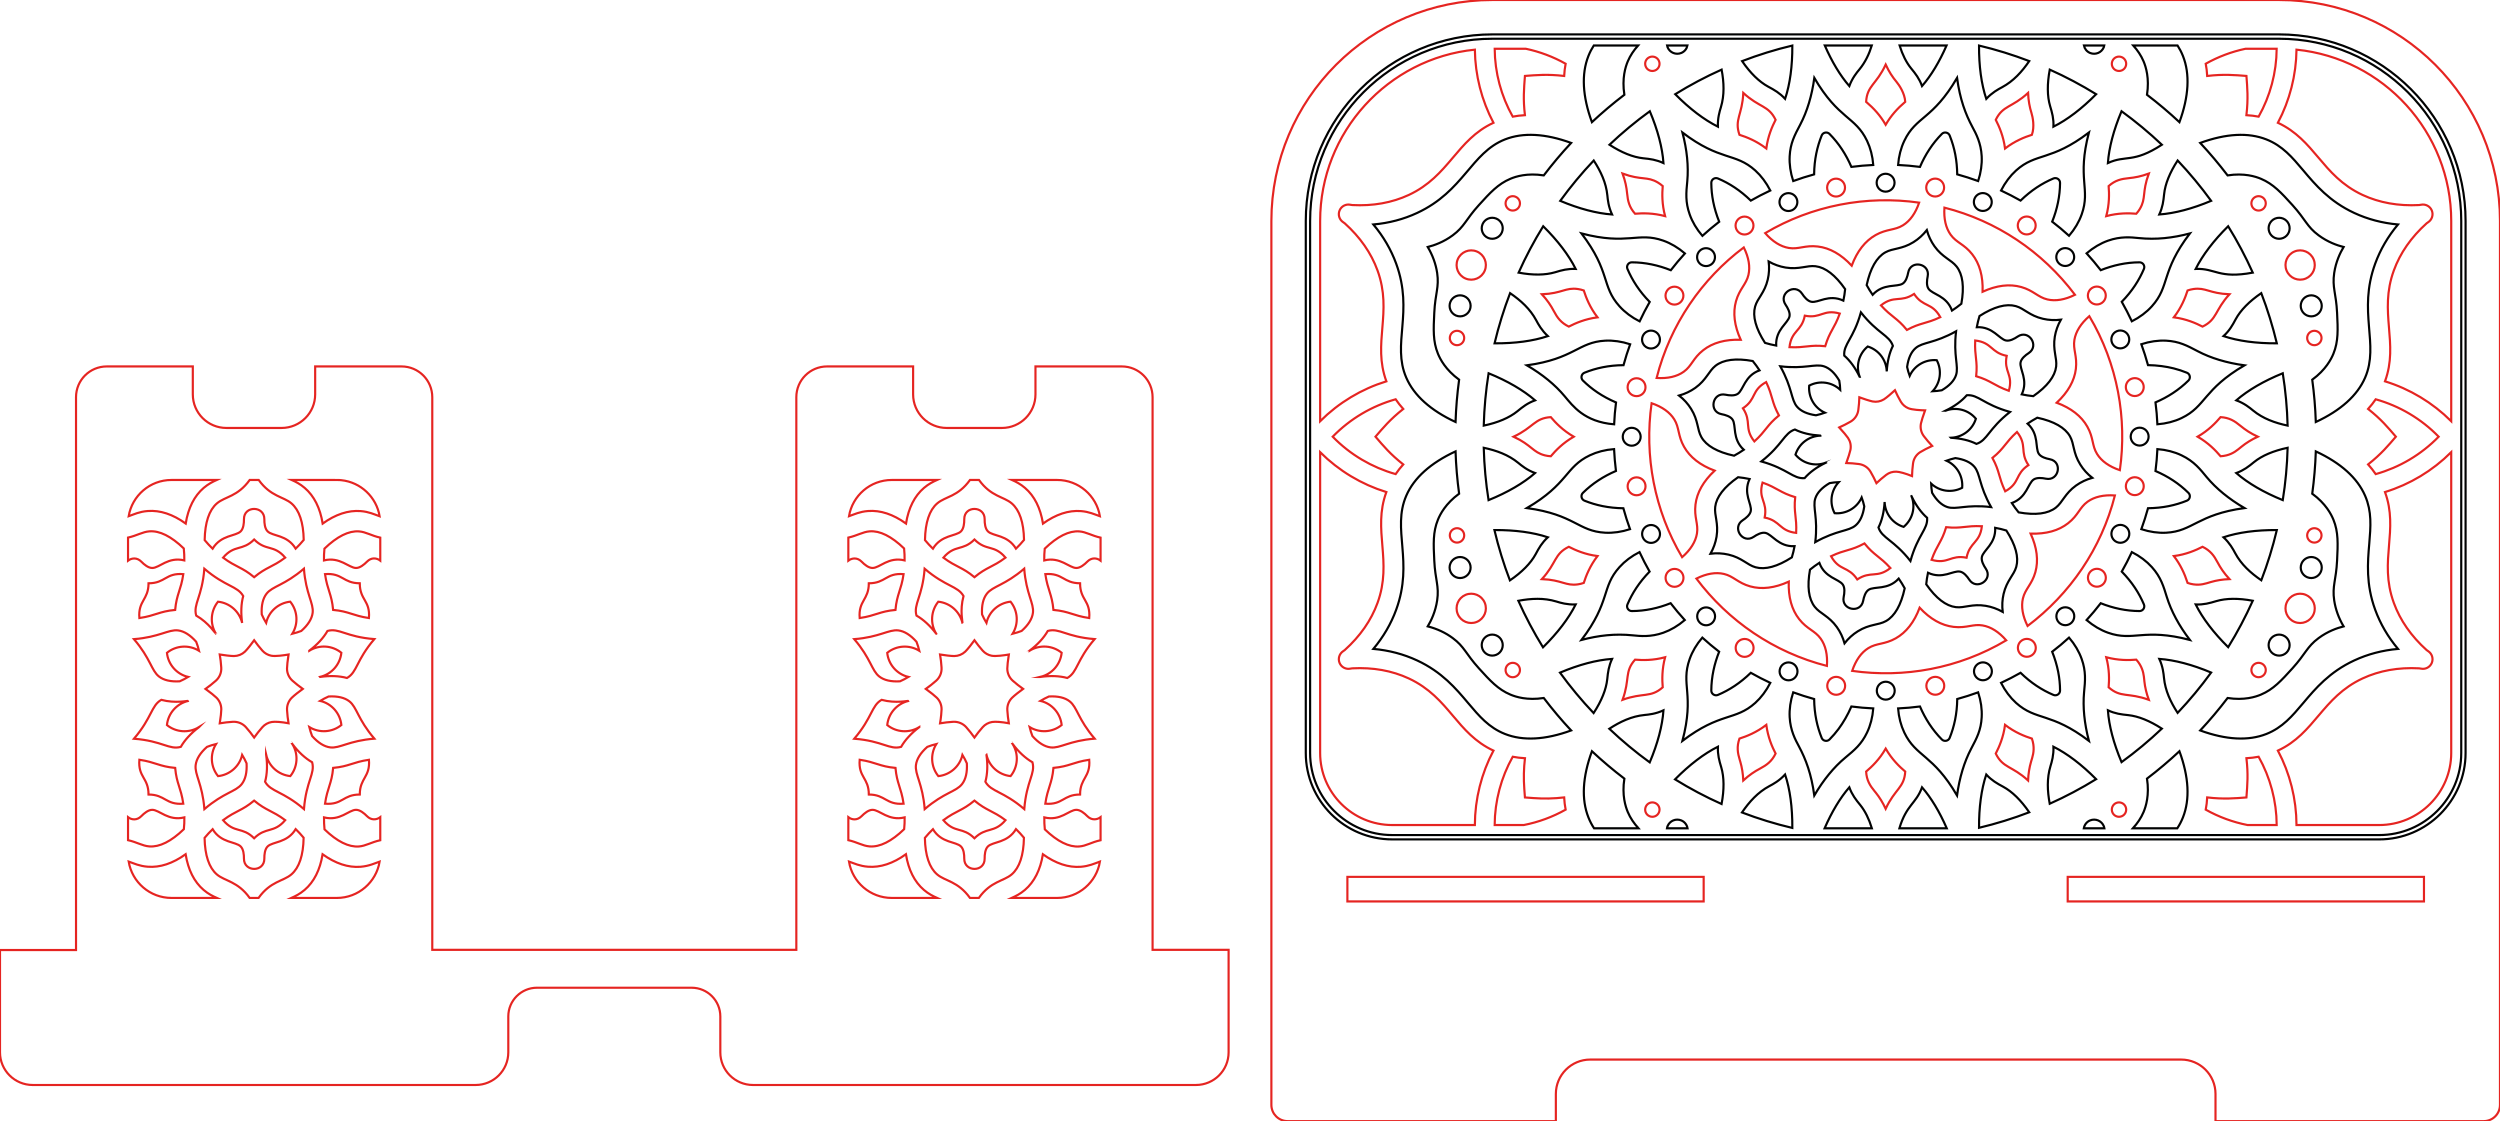
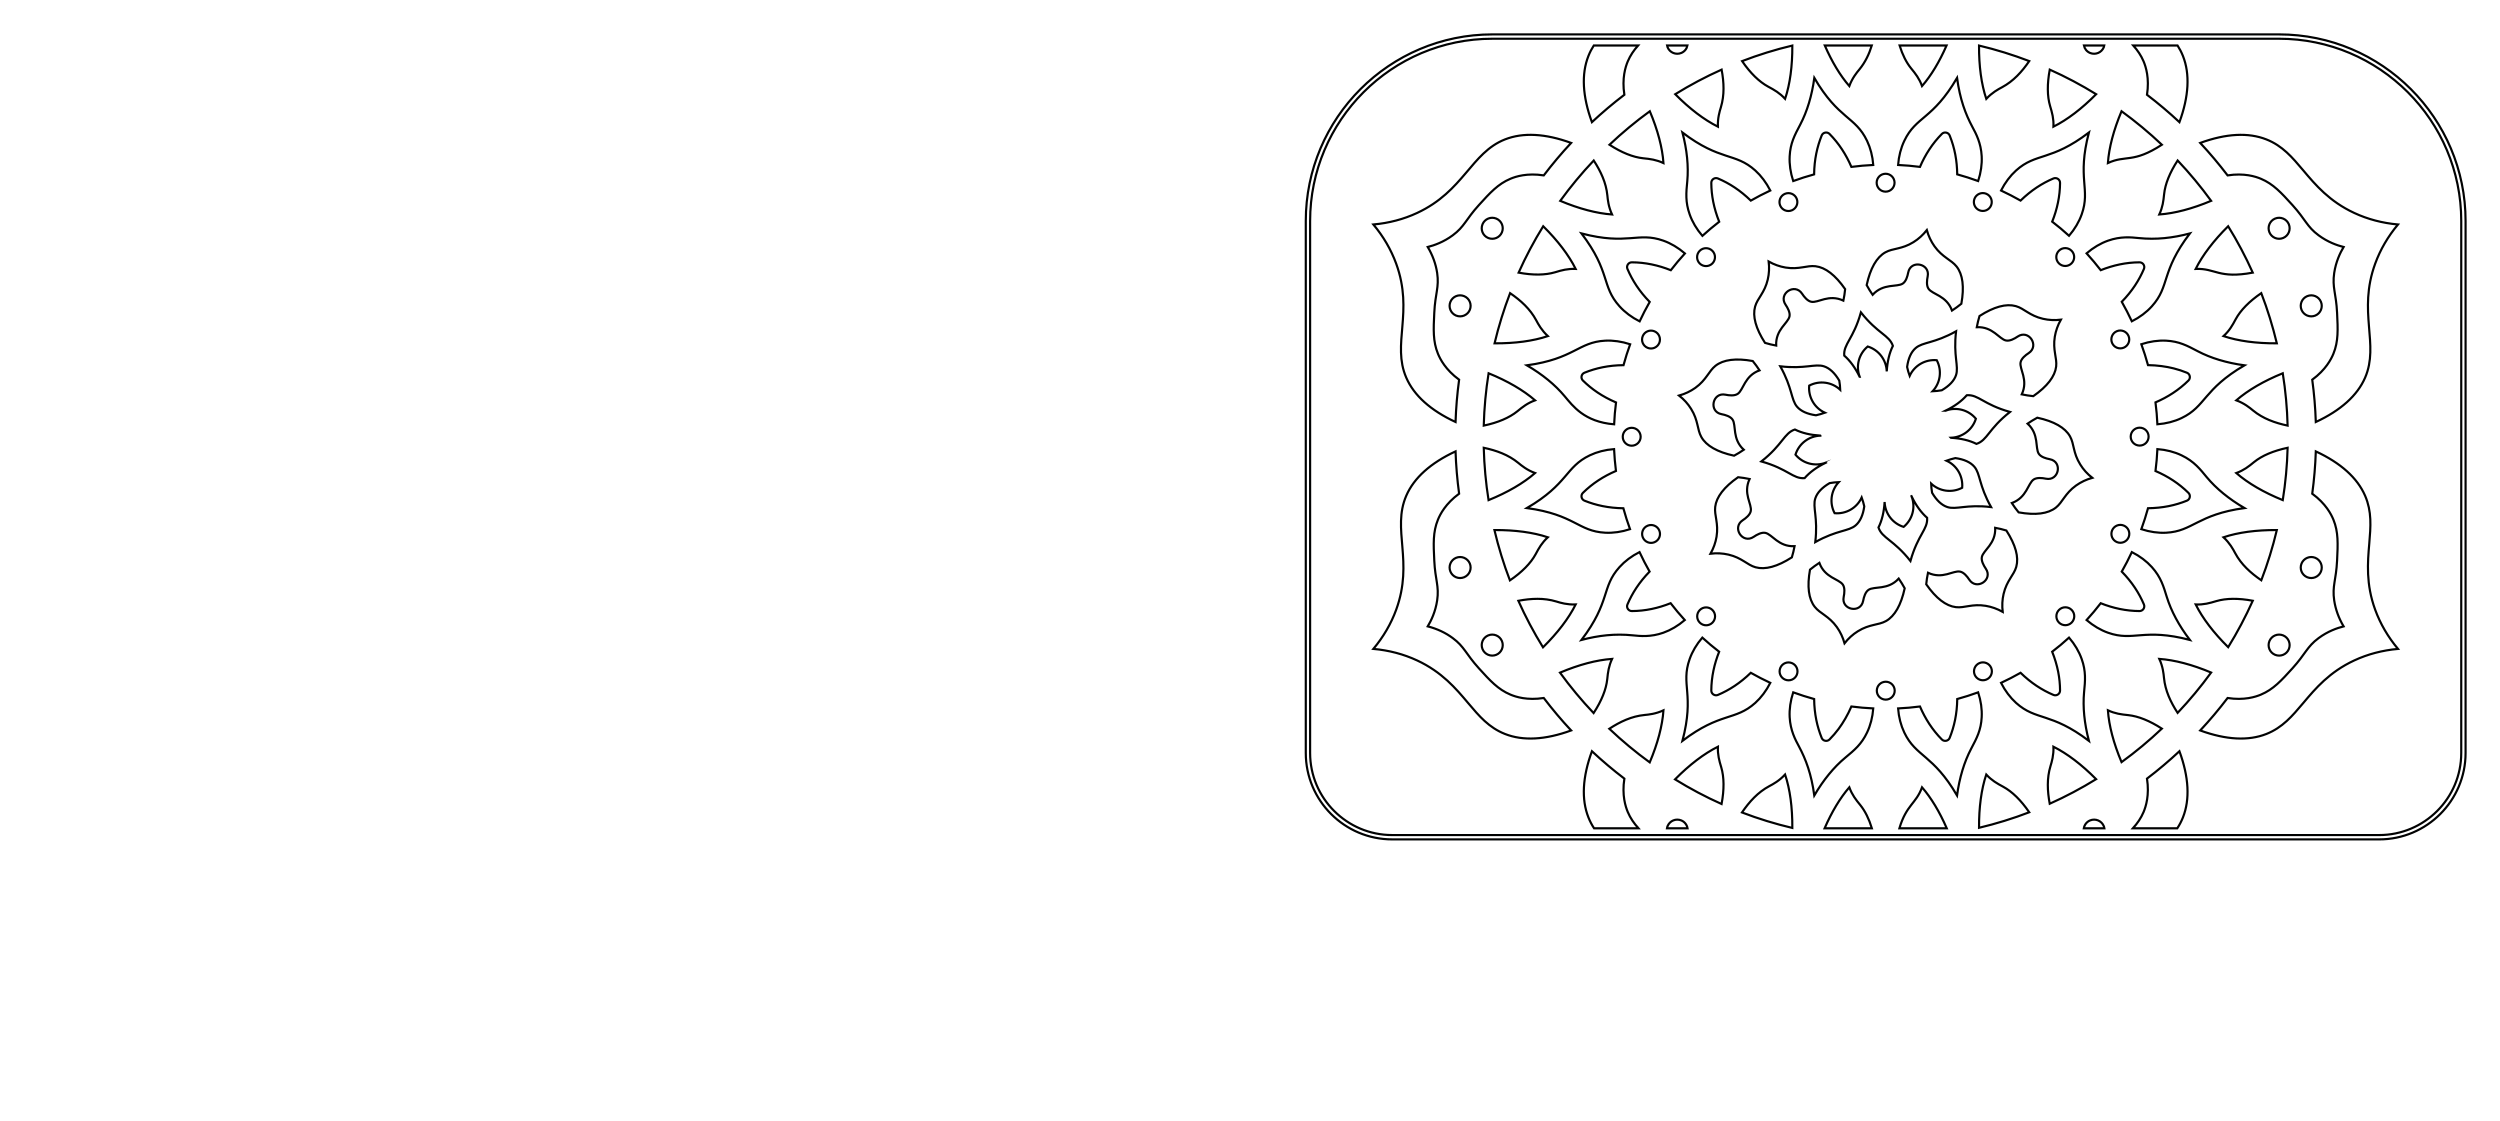
<svg xmlns="http://www.w3.org/2000/svg" version="1.1" id="Tablet_holder_2" x="0px" y="0px" viewBox="0 0 1153.61 517.34" enable-background="new 0 0 1153.61 517.34" xml:space="preserve">
-   <path fill="none" stroke="#E52421" stroke-miterlimit="10" d="M1051.62,0H688.65c-56.32,0-101.98,45.66-101.98,101.98  v407.87c0,4.14,3.35,7.49,7.49,7.49H717.94v-12.54c0-8.76,7.11-15.87,15.87-15.87h272.67  c8.75,0,15.85,7.1,15.85,15.85v12.56h123.78c4.14,0,7.49-3.35,7.49-7.49V101.98  C1153.6,45.66,1107.94,0,1051.62,0z M1043.48,96.91c-1.69,0.7-3.64-0.11-4.34-1.8  c-0.7-1.69,0.11-3.63,1.8-4.33c1.69-0.71,3.63,0.1,4.34,1.8C1045.98,94.27,1045.17,96.21,1043.48,96.91z   M1045.28,310.44c-0.71,1.7-2.65,2.51-4.34,1.8c-1.69-0.7-2.5-2.64-1.8-4.33  c0.7-1.69,2.65-2.5,4.34-1.8C1045.17,306.81,1045.98,308.75,1045.28,310.44z M1041.83,201.51  c-2.82,1.31-5.31,2.84-7.47,4.59c-1.99,1.61-3.73,3.2-6.95,4.02  c-0.88,0.22-1.79,0.36-2.74,0.42c-2.28-2.68-5.59-6.14-10.59-9.03c5-2.89,8.31-6.35,10.59-9.03  c4.02,0.25,6.45,1.76,9.14,3.99C1036.05,198.31,1038.43,199.93,1041.83,201.51z M1036.6,367.98  c0.45-6.09,0.87-10.65,0-18.1c1.92-0.11,3.8-0.33,5.63-0.68  c5.37,9.57,8.27,20.39,8.34,31.51H1037.12c-6.77-1.33-13.28-3.72-19.3-7.1  c0.35-1.83,0.58-3.71,0.68-5.64C1026.28,368.87,1031.32,368.37,1036.6,367.98z M1036.18,22.5  h14.38c-0.09,11.05-2.99,21.81-8.33,31.32c-1.83-0.35-3.71-0.57-5.64-0.68  c0.91-7.78,0.4-12.82,0.01-18.1c-5.51-0.41-10.4-0.89-18.1,0.01c-0.1-1.93-0.33-3.81-0.68-5.64  C1023.56,26.19,1029.75,23.86,1036.18,22.5z M1009.45,134.03c0.9-0.31,1.8-0.53,2.69-0.66  c5.71-0.82,7.28,2.03,16.62,2.43c-6.79,7.42-5.62,11.6-12.4,14.91  c-3.13-1.6-7.52-3.53-13.24-4.29C1006.63,141.84,1008.37,137.38,1009.45,134.03z M1016.36,252.31  c3.62,1.77,5.29,4.09,6.92,7.18c1.36,2.56,2.95,4.96,5.48,7.73c-3.1,0.13-6,0.59-8.66,1.38  c-2.5,0.74-4.67,1.52-7.96,1.05c-0.89-0.13-1.79-0.35-2.69-0.66  c-1.46-4.52-3.37-8.52-6.33-12.39C1008.84,255.84,1013.23,253.91,1016.36,252.31z M974.74,28.17  c0.7-1.7,2.64-2.5,4.33-1.8c1.7,0.7,2.5,2.64,1.79,4.34c-0.69,1.69-2.63,2.49-4.33,1.79  C974.84,31.8,974.04,29.86,974.74,28.17z M973.02,85.86c3.02-2.67,5.81-3.32,9.29-3.65  c2.89-0.28,5.71-0.83,9.24-2.11c-3.22,8.82-1.16,11.3-4.12,16.29c-0.46,0.78-1.01,1.52-1.64,2.23  c-3.51-0.28-8.29-0.38-13.87,1.11C973.4,94.16,973.31,89.38,973.02,85.86z M973.02,317.16  c0.29-3.5,0.39-8.29-1.1-13.87c5.58,1.49,10.36,1.39,13.87,1.11  c0.63,0.71,1.18,1.45,1.64,2.23c1.59,2.68,1.82,5.1,2.01,7.05  c0.02,0.25,0.04,0.49,0.07,0.71c0.29,2.76,0.97,5.61,2.04,8.53  C981.94,319.42,978.67,322.16,973.02,317.16z M979.07,376.65c-1.69,0.7-3.63-0.1-4.33-1.8  c-0.7-1.69,0.1-3.63,1.79-4.33c1.7-0.7,3.64,0.1,4.33,1.79  C981.57,374.01,980.77,375.95,979.07,376.65z M985.89,182.67c-2.25,0.44-4.42-1.01-4.86-3.25  c-0.44-2.24,1-4.41,3.24-4.85c2.24-0.45,4.41,1,4.86,3.24C989.57,180.05,988.12,182.22,985.89,182.67  z M989.14,225.15c-0.44,2.24-2.62,3.68-4.86,3.25c-2.23-0.45-3.68-2.62-3.24-4.86  c0.44-2.24,2.62-3.69,4.86-3.24C988.13,220.74,989.58,222.91,989.14,225.15z M965.27,132.94  c1.9-1.27,4.46-0.76,5.73,1.14c1.27,1.89,0.76,4.45-1.14,5.72c-1.9,1.27-4.46,0.76-5.73-1.14  C962.87,136.77,963.38,134.21,965.27,132.94z M964.1,145.88C977.26,168.03,981.56,193.23,978.2,216.97  c-4.92-1.67-8.46-4.17-10.51-7.47c-2.44-3.93-1.55-7.37-4.5-12.61c-2.72-4.86-7.47-8.56-14.13-11.05  c5.21-4.88,8.18-10.11,8.84-15.64c0.7-5.92-1.41-8.91-0.68-13.38  C957.86,152.99,960.17,149.32,964.1,145.88z M935.84,42.88c0.16,3.66,0.72,6.53,1.59,9.34  c0.57,1.87,1.48,6.2,0.18,9.98c-3.35,1.07-7.81,2.81-12.39,6.32c-0.76-5.71-2.68-10.09-4.29-13.23  C924.23,48.54,928.31,49.79,935.84,42.88z M938.66,106.34c-1.27,1.89-3.83,2.41-5.73,1.14  c-1.9-1.27-2.41-3.84-1.14-5.73c1.27-1.89,3.83-2.41,5.73-1.14  C939.41,101.88,939.92,104.44,938.66,106.34z M897.24,95.81c24.02,6.11,45.12,20.16,60.25,40.22  c-4.67,2.3-8.94,3.03-12.72,2.15c-4.39-1.02-6.44-4.15-12.1-5.74  c-5.36-1.5-11.33-0.77-17.81,2.18c0.24-7.12-1.35-12.92-4.81-17.31c-3.7-4.72-7.24-5.23-9.93-8.99  C897.87,105.18,896.91,100.98,897.24,95.81z M813.31,222.68c7.07,2.55,8.05,4.64,15.07,6.74  c-0.76,7.25,0.8,8.98,0.45,16.49c-7.88-0.94-7.16-5.6-14.53-7.09  C815.77,231.32,811.13,230.39,813.31,222.68z M809.54,203.7c-4.91-6.23-1.11-9.02-5.27-15.3  c6.35-4.25,3.72-8.18,10.71-12.1c3.2,6.79,2.41,8.97,5.9,15.41  C815.21,196.32,815.09,198.64,809.54,203.7z M825.74,160.2c0.93-7.87,5.6-7.16,7.08-14.53  c7.51,1.47,8.44-3.16,16.14-0.98c-2.54,7.07-4.64,8.05-6.73,15.06  C834.97,159,833.24,160.56,825.74,160.2z M870.38,219.12c-1.62,1.24-3.12,2.52-4.51,3.83  c-0.79-1.75-1.69-3.5-2.71-5.25c-1.1-1.92-3.07-3.25-5.31-3.56c-2-0.27-3.98-0.43-5.88-0.48  c0.9-2.39,1.67-5.06,1.9-6.06c0.39-2.03-0.06-3.96-1.12-5.52c-0.49-0.73-2.29-2.97-4.05-4.84  c1.74-0.78,3.49-1.68,5.25-2.69c2-1.16,3.3-3.21,3.56-5.4c0.26-1.98,0.42-3.92,0.48-5.81  c1.74,0.66,4.9,1.67,6.11,1.91c1.81,0.35,3.66,0,5.23-0.98c1.23-0.77,3.91-3.1,5.08-4.2  c0.78,1.75,1.68,3.51,2.7,5.27c0.8,1.37,2.05,2.45,3.49,3.04  c1.76,0.74,5.78,0.93,7.7,0.98c-0.89,2.38-1.72,5.17-1.9,6.06  c-0.39,1.96,0.03,4.07,1.33,5.82c1.19,1.55,2.47,3.08,3.84,4.53  c-1.67,0.76-4.4,2.15-5.59,2.92c-1.78,1.17-2.95,3.03-3.22,5.13  c-0.26,1.99-0.42,3.94-0.48,5.85c-3.04-1.22-5.77-1.98-7.27-2.02  C873.34,217.59,871.7,218.11,870.38,219.12z M872.32,262.11c-6.23,4.91-9.02,1.11-15.29,5.27  c-4.26-6.35-8.18-3.73-12.11-10.71c6.8-3.21,8.98-2.42,15.42-5.9  C864.94,256.43,867.26,256.56,872.32,262.11z M867.95,140.91c6.23-4.91,9.02-1.11,15.29-5.27  c4.26,6.35,8.18,3.73,12.11,10.71c-6.8,3.21-8.98,2.42-15.42,5.9  C875.33,146.59,873.01,146.46,867.95,140.91z M898.04,243.27c7.26,0.75,8.98-0.8,16.49-0.45  c-0.93,7.87-5.6,7.16-7.08,14.53c-7.51-1.47-8.44,3.16-16.14,0.98  C893.85,251.26,895.95,250.28,898.04,243.27z M911.89,173.6c0.76-7.25-0.8-8.98-0.45-16.49  c7.88,0.94,7.16,5.6,14.53,7.09c-1.47,7.5,3.17,8.43,0.99,16.14  C919.89,177.79,918.91,175.7,911.89,173.6z M930.73,199.32C935.64,205.55,931.84,208.34,936,214.62  c-6.35,4.25-3.72,8.18-10.71,12.1c-3.2-6.79-2.41-8.97-5.9-15.41  C925.06,206.7,925.18,204.38,930.73,199.32z M888.92,85.75c0.44-2.24,2.62-3.69,4.86-3.25  c2.23,0.45,3.68,2.62,3.24,4.86c-0.45,2.24-2.62,3.69-4.85,3.24C889.93,90.16,888.48,87.99,888.92,85.75z   M878.13,103.95c-3.83,2.39-7.48,1.62-12.61,4.5c-4.86,2.73-8.56,7.47-11.06,14.14  c-4.87-5.22-10.1-8.19-15.64-8.84c-5.94-0.71-8.84,1.42-13.37,0.67c-3.82-0.64-7.49-2.94-10.92-6.85  c21.65-12.82,46.82-17.51,71.05-14.07C883.91,98.39,881.41,101.91,878.13,103.95z M870.14,29.81  c1.55,3.34,3.17,5.77,5.04,8.02c1.24,1.51,3.74,5.17,3.98,9.15c-3.65,3.11-6.6,6.4-9.03,10.59  c-2.44-4.23-5.42-7.53-9.02-10.59C861.57,39.44,865.79,39.14,870.14,29.81z M846.43,82.52  c2.24-0.44,4.42,1.01,4.86,3.24c0.44,2.24-1.01,4.41-3.24,4.85c-2.24,0.45-4.42-1-4.86-3.23  C842.75,85.13,844.2,82.96,846.43,82.52z M804.43,42.88c7.53,6.91,11.6,5.63,14.91,12.41  c-1.61,3.13-3.53,7.51-4.29,13.23c-4.58-3.51-9.04-5.25-12.39-6.32  C800.21,55.09,803.99,53.06,804.43,42.88z M802.7,100.65c1.9-1.27,4.46-0.76,5.73,1.14  c1.27,1.89,0.75,4.45-1.14,5.72c-1.9,1.27-4.46,0.76-5.73-1.14C800.29,104.47,800.81,101.91,802.7,100.65  z M804.66,114.17c2.3,4.66,3.02,8.93,2.15,12.7c-1.03,4.39-4.15,6.45-5.74,12.1  c-1.51,5.36-0.77,11.34,2.17,17.81c-7.12-0.23-12.92,1.36-17.3,4.81c-4.73,3.7-5.24,7.25-8.99,9.94  c-3.15,2.25-7.35,3.21-12.52,2.88C770.76,149.57,785.35,128.65,804.66,114.17z M783.05,246.2  c-0.64,3.82-2.94,7.48-6.85,10.92C763.38,235.46,758.69,210.29,762.12,186.06  c4.91,1.68,8.42,4.18,10.46,7.46c2.38,3.82,1.61,7.48,4.5,12.61c2.72,4.86,7.47,8.56,14.13,11.05  c-5.21,4.88-8.18,10.11-8.84,15.64C781.67,238.74,783.78,241.73,783.05,246.2z M775,270.08  c-1.9,1.27-4.46,0.76-5.73-1.14c-1.27-1.89-0.76-4.45,1.14-5.72  c1.9-1.27,4.46-0.76,5.73,1.14C777.4,266.25,776.89,268.81,775,270.08z M769.24,134.13  c1.26-1.9,3.83-2.41,5.72-1.14c1.9,1.27,2.41,3.83,1.14,5.72  c-1.27,1.9-3.83,2.41-5.73,1.14C768.48,138.59,767.97,136.03,769.24,134.13z M761.2,26.37  c1.69-0.7,3.63,0.1,4.33,1.8c0.7,1.69-0.1,3.63-1.79,4.33c-1.7,0.7-3.64-0.1-4.33-1.79  C758.7,29.01,759.5,27.07,761.2,26.37z M765.01,84.22c0.78,0.46,1.53,1.01,2.24,1.64  c-0.29,3.5-0.39,8.29,1.1,13.87c-5.58-1.49-10.36-1.39-13.87-1.11  C751.81,95.6,751.16,92.81,750.83,89.34C750.56,86.44,750.01,83.62,748.72,80.1  C757.55,83.32,760.03,81.25,765.01,84.22z M754.38,220.35c2.25-0.44,4.42,1.01,4.86,3.25  c0.44,2.24-1,4.41-3.24,4.85c-2.24,0.45-4.41-1-4.86-3.24  C750.7,222.97,752.15,220.8,754.38,220.35z M751.13,177.87c0.44-2.24,2.62-3.69,4.86-3.25  c2.23,0.45,3.68,2.62,3.24,4.86c-0.44,2.24-2.62,3.69-4.86,3.24  C752.14,182.28,750.69,180.11,751.13,177.87z M754.48,304.4c3.51,0.28,8.29,0.38,13.87-1.11  c-1.49,5.58-1.39,10.37-1.1,13.87c-5.64,4.98-8.96,2.27-18.53,5.76  C752.23,313.32,749.49,310.05,754.48,304.4z M765.53,374.85c-0.7,1.7-2.64,2.5-4.33,1.8  c-1.7-0.7-2.5-2.64-1.79-4.34c0.69-1.69,2.63-2.49,4.33-1.79  C765.43,371.22,766.23,373.16,765.53,374.85z M728.13,133.37c0.89,0.13,1.79,0.35,2.69,0.66  c1.08,3.35,2.82,7.81,6.33,12.4c-5.72,0.75-10.11,2.68-13.24,4.28  c-3.62-1.77-5.29-4.09-6.92-7.18c-1.36-2.56-2.95-4.97-5.48-7.73  C720.87,135.4,722.4,132.54,728.13,133.37z M696.79,306.11c1.69-0.7,3.64,0.11,4.34,1.8  s-0.11,3.63-1.8,4.33c-1.69,0.71-3.63-0.1-4.34-1.8C694.29,308.75,695.1,306.81,696.79,306.11  z M694.99,92.58c0.71-1.7,2.65-2.51,4.34-1.8c1.69,0.7,2.5,2.64,1.8,4.33s-2.65,2.5-4.34,1.8  C695.1,96.21,694.29,94.27,694.99,92.58z M698.44,201.51c9.26-4.31,9.64-8.56,17.16-9.03  c2.28,2.68,5.59,6.14,10.59,9.03c-4.98,2.88-8.29,6.32-10.59,9.03c-0.95-0.06-1.86-0.2-2.74-0.42  C707.28,208.7,706.91,205.46,698.44,201.51z M723.91,252.31c3.13,1.6,7.51,3.53,13.24,4.28  c-3.51,4.59-5.25,9.05-6.33,12.4c-0.9,0.31-1.8,0.53-2.69,0.66c-5.71,0.82-7.28-2.03-16.62-2.43  C718.32,259.79,717.13,255.62,723.91,252.31z M704.09,22.5c6.43,1.36,12.62,3.69,18.36,6.91  c-0.35,1.83-0.58,3.71-0.68,5.64c-7.78-0.9-12.82-0.4-18.1-0.01c-0.45,6.09-0.87,10.65,0,18.1  c-1.92,0.11-3.8,0.33-5.63,0.68c-5.34-9.51-8.24-20.27-8.33-31.32H704.09z M698.04,349.2  c1.83,0.35,3.71,0.57,5.64,0.68c-0.55,4.67-0.66,9.4-0.3,14.17l0.29,3.93  l3.93,0.29c4.76,0.36,9.51,0.25,14.17-0.3c0.1,1.93,0.33,3.81,0.68,5.64  c-6.02,3.38-12.53,5.77-19.3,7.1h-13.45C689.77,369.59,692.67,358.77,698.04,349.2z   M609.17,101.98c0-41.1,31.35-75.01,71.39-79.07c0.16,11.85,3.13,23.41,8.59,33.75  c-17.13,7.9-20.32,24.56-39.08,33.3c-7.75,3.6-16.52,5.17-26.08,4.66c-0.27-0.01-0.55-0.08-0.83-0.13  c-2.05-0.45-4.19,0.62-5.03,2.64c-0.83,2.01-0.07,4.28,1.69,5.42c0.24,0.15,0.48,0.31,0.69,0.49  c7.11,6.4,12.21,13.71,15.13,21.74c7.11,19.48-2.45,33.43,4.09,51.18  c-11.45,3.53-21.95,9.82-30.56,18.4V101.98z M671.06,243.99c1.69-0.71,3.63,0.1,4.33,1.79  s-0.1,3.64-1.79,4.34c-1.69,0.7-3.64-0.1-4.33-1.8C668.56,246.63,669.36,244.69,671.06,243.99z   M669.27,154.7c0.69-1.7,2.64-2.5,4.33-1.8c1.69,0.7,2.49,2.65,1.79,4.34  c-0.7,1.69-2.64,2.5-4.33,1.79C669.36,158.33,668.56,156.39,669.27,154.7z M676.3,274.48  c3.45-1.43,7.4,0.21,8.83,3.66c1.43,3.45-0.21,7.4-3.66,8.83  c-3.45,1.43-7.39-0.21-8.82-3.66C671.22,279.86,672.86,275.91,676.3,274.48z M685.13,124.88  c-1.43,3.45-5.38,5.09-8.83,3.66c-3.44-1.43-5.08-5.38-3.65-8.83c1.43-3.45,5.37-5.09,8.82-3.66  C684.92,117.48,686.56,121.43,685.13,124.88z M647.52,214.31c-1.29,1.43-2.46,2.92-3.51,4.46  c-10.95-3.08-20.99-8.98-29.05-17.26c8.06-8.28,18.1-14.18,29.05-17.26  c1.05,1.54,2.22,3.03,3.51,4.47c-6.17,4.88-9.35,8.78-12.81,12.79  C638.44,205.84,641.44,209.5,647.52,214.31z M609.17,347.46V208.66c8.61,8.58,19.11,14.87,30.56,18.4  c-6.52,17.71,3.01,31.73-4.09,51.18c-2.92,8.03-8.02,15.34-15.13,21.74  c-0.21,0.18-0.45,0.34-0.69,0.49c-1.76,1.14-2.52,3.41-1.69,5.42  c0.84,2.02,2.98,3.09,5.03,2.64c0.28-0.05,0.56-0.12,0.83-0.13c9.56-0.51,18.33,1.06,26.08,4.66  c9.61,4.48,15.08,10.96,20.37,17.23c5.06,6,10.28,12.18,18.71,16.07  c-5.56,10.51-8.53,22.28-8.59,34.35h-38.13C624.09,380.71,609.17,365.79,609.17,347.46z   M786.145,415.966H621.744V404.628H786.145V415.966z M812.16,354.66c-2.56,1.36-4.96,2.94-7.73,5.48  c-0.14-3.11-0.6-6-1.38-8.66c-0.06-0.22-0.13-0.44-0.21-0.68c-1.05-3.43-1.48-6.21-0.18-9.98  c3.35-1.07,7.81-2.81,12.39-6.32c0.76,5.72,2.68,10.1,4.29,13.23  C817.57,351.36,815.24,353.02,812.16,354.66z M801.61,296.68c1.27-1.89,3.83-2.41,5.73-1.14  c1.9,1.27,2.41,3.84,1.14,5.73c-1.27,1.89-3.83,2.41-5.73,1.14  C800.86,301.14,800.35,298.58,801.61,296.68z M843.03,307.29c-24.5-6.24-45.59-20.78-60.24-40.31  c4.66-2.3,8.93-3.02,12.71-2.14c4.39,1.02,6.44,4.15,12.1,5.74  c5.36,1.5,11.33,0.77,17.81-2.18c-0.24,7.12,1.35,12.92,4.81,17.31c3.69,4.7,7.26,5.25,9.93,8.99  C842.41,297.85,843.37,302.08,843.03,307.29z M851.35,317.27c-0.44,2.24-2.62,3.69-4.86,3.25  c-2.23-0.45-3.69-2.62-3.24-4.86s2.62-3.69,4.85-3.25C850.34,312.86,851.79,315.03,851.35,317.27z   M862.14,299.07c3.83-2.39,7.48-1.62,12.61-4.5c4.86-2.73,8.56-7.47,11.06-14.14  c4.87,5.22,10.1,8.19,15.64,8.84c3.09,0.37,5.48-0.04,7.59-0.41c2-0.34,3.59-0.62,5.78-0.26  c3.83,0.64,7.51,2.94,10.94,6.88c-22.05,13.11-47.25,17.47-71.09,14.1  C856.34,304.65,858.85,301.12,862.14,299.07z M870.13,373.21c-1.31-2.82-2.84-5.32-4.58-7.47  C865.41,365.56,865.25,365.38,865.09,365.19c-2.28-2.76-3.74-5.17-3.98-9.15  c2.68-2.28,6.14-5.59,9.03-10.59c2.89,5,6.34,8.31,9.02,10.59  C878.7,363.55,874.43,363.98,870.13,373.21z M893.84,320.5c-2.24,0.44-4.42-1.01-4.86-3.24  c-0.44-2.24,1.01-4.41,3.24-4.85c2.24-0.45,4.42,1,4.86,3.23  C897.52,317.89,896.07,320.06,893.84,320.5z M937.22,351.48c-0.78,2.66-1.24,5.55-1.38,8.66  c-7.42-6.81-11.6-5.63-14.91-12.41c1.61-3.13,3.53-7.51,4.29-13.23  c4.58,3.51,9.04,5.24,12.39,6.32c0.31,0.9,0.53,1.8,0.66,2.69  C938.75,346.84,937.91,349.15,937.22,351.48z M937.57,302.37c-1.9,1.27-4.46,0.76-5.73-1.14  c-1.27-1.89-0.75-4.45,1.14-5.72c1.9-1.27,4.46-0.76,5.73,1.14  C939.97,298.55,939.46,301.11,937.57,302.37z M935.61,288.86  c-2.29-4.66-3.03-8.93-2.15-12.71c1.03-4.39,4.15-6.45,5.74-12.1  c1.51-5.36,0.77-11.34-2.17-17.81c7.12,0.23,12.92-1.36,17.3-4.81  c4.73-3.7,5.24-7.25,8.99-9.94c3.16-2.25,7.39-3.22,12.59-2.87  C969.67,253.14,955.19,274.11,935.61,288.86z M971.03,268.89c-1.26,1.9-3.83,2.41-5.72,1.14  c-1.9-1.27-2.41-3.83-1.14-5.72c1.27-1.9,3.83-2.41,5.73-1.14  C971.79,264.43,972.3,266.99,971.03,268.89z M1118.527,415.966h-164.401V404.628h164.401V415.966z   M1131.1,347.46c0,18.33-14.92,33.25-33.26,33.25h-38.13c-0.06-12.07-3.03-23.84-8.59-34.35  c17.13-7.9,20.32-24.56,39.08-33.3c7.75-3.6,16.52-5.17,26.08-4.66  c0.27,0.01,0.55,0.08,0.83,0.13c2.05,0.45,4.19-0.62,5.03-2.64  c0.83-2.01,0.07-4.28-1.69-5.42c-0.24-0.15-0.48-0.31-0.69-0.49  c-7.11-6.4-12.21-13.71-15.13-21.74c-3.64-9.97-2.92-18.42-2.23-26.59  c0.67-7.82,1.35-15.88-1.86-24.59c11.45-3.53,21.95-9.82,30.56-18.4V347.46z M1069.21,159.03  c-1.69,0.71-3.63-0.1-4.33-1.79c-0.7-1.69,0.1-3.64,1.79-4.34  c1.69-0.7,3.64,0.1,4.33,1.8C1071.71,156.39,1070.91,158.33,1069.21,159.03z M1071,248.32  c-0.69,1.7-2.64,2.5-4.33,1.8c-1.69-0.7-2.49-2.65-1.79-4.34s2.64-2.5,4.33-1.79  C1070.91,244.69,1071.71,246.63,1071,248.32z M1063.97,128.54c-3.45,1.43-7.4-0.21-8.83-3.66  c-1.43-3.45,0.21-7.4,3.66-8.83c3.45-1.43,7.39,0.21,8.82,3.66  C1069.05,123.16,1067.41,127.11,1063.97,128.54z M1055.14,278.14c1.43-3.45,5.38-5.09,8.83-3.66  c3.44,1.43,5.08,5.38,3.65,8.83s-5.37,5.09-8.82,3.66  C1055.35,285.54,1053.71,281.59,1055.14,278.14z M1092.75,188.71  c1.29-1.43,2.46-2.92,3.51-4.46c10.95,3.08,20.99,8.98,29.05,17.26  c-8.06,8.28-18.1,14.18-29.05,17.26c-1.05-1.54-2.22-3.03-3.51-4.47  c6.13-4.85,9.34-8.76,12.81-12.79C1101.83,197.18,1098.83,193.52,1092.75,188.71z M1131.1,194.36  c-8.61-8.58-19.11-14.87-30.56-18.4c6.52-17.71-3.01-31.73,4.09-51.18  c2.92-8.03,8.02-15.34,15.13-21.74c0.21-0.18,0.45-0.34,0.69-0.49c1.76-1.14,2.52-3.41,1.69-5.42  c-0.84-2.02-2.98-3.09-5.03-2.64c-0.28,0.05-0.56,0.12-0.83,0.13  c-9.56,0.51-18.33-1.06-26.08-4.66c-9.61-4.48-15.08-10.96-20.37-17.23  c-5.06-6-10.28-12.18-18.71-16.07c5.46-10.34,8.43-21.9,8.59-33.75  c40.04,4.06,71.39,37.97,71.39,79.07V194.36z" />
-   <path fill="none" stroke="#E52421" stroke-miterlimit="10" d="M531.85,438.29V183.29c0-7.8-6.29-14.2-14.2-14.2  H477.81v12.89c0,8.56-6.93,15.5-15.5,15.5h-25.46c-8.56,0-15.5-6.94-15.5-15.5v-12.89h-39.7  c-7.8,0-14.19,6.3-14.19,14.2v255H199.47V183.29c0-7.8-6.29-14.2-14.2-14.2h-39.84v12.89  c0,8.56-6.94,15.5-15.5,15.5H104.47c-8.56,0-15.5-6.94-15.5-15.5v-12.89h-39.7c-7.8,0-14.19,6.3-14.19,14.2v255.1H0V485.59  C0,493.91,6.75,500.66,15.07,500.66h204.42c8.32,0,15.06-6.75,15.06-15.07v-16.55  c0-7.32,5.94-13.26,13.26-13.26H319.13c7.32,0,13.26,5.94,13.26,13.26V485.59  c0,8.32,6.74,15.07,15.06,15.07H551.87c8.32,0,15.06-6.75,15.06-15.07v-47.3H531.85z M157.47,221.58  c9.01,0.92,16.24,7.81,17.71,16.65c-2.48-0.89-4.96-2.09-8.78-2.39c-5.7-0.44-11.57,1.5-17.5,5.76  c-1.18-7.22-3.95-12.74-8.3-16.46c-2.13-1.83-4.16-2.84-5.99-3.66C157.79,221.48,156.16,221.45,157.47,221.58z   M151.12,291.14c5.39-1.48,8.41,2.73,21.61,3.77c-8.46,9.91-7.83,15.22-12.61,17.94  c-3.58-0.97-7.72-1.14-12.41-0.49C147.7,312.35,147.7,312.35,147.7,312.35  c5.34-1.25,9.25-5.74,9.82-11.14c-4.17-3.37-10.08-3.86-14.8-0.94c0,0,0-0.01,0-0.02  C146.48,297.4,149.28,294.35,151.12,291.14z M149.97,264.92c8.12-0.63,8.33,4.21,16.04,4.23  c0.03,7.85,4.88,7.86,4.23,16.05c-7.62-1.15-9.03-3.06-16.52-3.76  C153.03,273.99,151.12,272.56,149.97,264.92z M152.4,344.88C149.61,344.53,146.81,342.78,144.02,339.65  c-0.52-1.35-0.95-2.75-1.31-4.16c4.64,2.87,10.57,2.5,14.82-0.94c-0.56-5.32-4.4-9.86-9.8-11.13  c1.26-0.75,2.56-1.44,3.9-2.03c4.15-0.23,7.36,0.51,9.58,2.23c3.52,2.75,3.83,8.21,11.53,17.23  C160.98,341.78,156.81,345.43,152.4,344.88z M166.02,366.63c-7.85,0.02-7.86,4.87-16.05,4.23  c1.15-7.63,3.06-9.03,3.76-16.52c7.45-0.69,8.88-2.61,16.52-3.75C170.88,358.7,166.03,358.91,166.02,366.63z   M83.43,344.64c-5.39,1.49-8.4-2.72-21.61-3.76c8.37-9.8,7.92-15.27,12.61-17.94  c6.61,1.79,12.42,0.3,12.42,0.5c-5.31,1.24-9.25,5.7-9.82,11.13c4.17,3.38,10.08,3.86,14.81,0.94  c-0.01,0.01,0,0.02,0,0.02C88.07,338.39,85.27,341.44,83.43,344.64z M84.58,370.86  c-8.11,0.63-8.32-4.21-16.04-4.23c-0.02-7.84-4.87-7.85-4.23-16.05c7.63,1.15,9.03,3.07,16.52,3.77  C81.52,361.8,83.44,363.23,84.58,370.86z M82.16,290.9c2.79,0.35,5.59,2.11,8.37,5.24  c0.53,1.35,0.96,2.74,1.31,4.16c-4.64-2.88-10.57-2.5-14.81,0.94c0.56,5.32,4.4,9.85,9.8,11.13  c-1.26,0.75-2.57,1.43-3.91,2.02c-4.15,0.24-7.36-0.5-9.57-2.23c-3.51-2.73-3.85-8.23-11.54-17.23  C73.52,294.01,77.73,290.36,82.16,290.9z M68.54,269.16c7.84-0.03,7.85-4.88,16.05-4.23  c-1.15,7.62-3.07,9.04-3.77,16.52c-7.45,0.69-8.88,2.61-16.51,3.75C63.68,277.08,68.52,276.87,68.54,269.16z   M132.46,327.75c0.12,2.06,0.36,4.06,0.68,5.99c-3.3-0.61-6.21-0.83-7.73-0.58  c-1.69,0.28-3.24,1.14-4.36,2.42c-1.38,1.56-2.63,3.15-3.77,4.75c-1.14-1.6-2.41-3.19-3.78-4.75  c-1.5-1.7-3.74-2.64-6.06-2.51c-2.07,0.13-4.09,0.36-6.02,0.69c0.43-2.58,0.68-5.43,0.7-6.48  c-0.02-2.12-0.85-3.97-2.23-5.33c-0.65-0.64-2.9-2.53-5.05-4.06C96.44,316.75,98.02,315.5,99.58,314.13  c1.79-1.57,2.69-3.89,2.51-6.15c-0.13-2.05-0.36-4.03-0.68-5.95  c1.89,0.32,5.26,0.71,6.53,0.7c1.9-0.01,3.7-0.73,5.08-2.03c1.08-1.02,3.31-3.91,4.26-5.25  c1.14,1.61,2.4,3.2,3.78,4.77c1.08,1.22,2.56,2.06,4.12,2.36c1.92,0.39,6-0.22,7.96-0.55  c-0.43,2.57-0.7,5.55-0.7,6.48c-0.01,2.05,0.84,4.09,2.49,5.58  c1.51,1.33,3.11,2.61,4.78,3.8c-1.53,1.1-4,3.04-5.04,4.06  C133.11,323.48,132.31,325.59,132.46,327.75z M139.03,291.15c-1.35,0.52-2.74,0.95-4.16,1.31  c2.88-4.64,2.5-10.58-0.94-14.82c-5.33,0.57-9.86,4.41-11.13,9.8c-0.75-1.26-1.43-2.57-2.02-3.91  c-0.24-4.15,0.5-7.35,2.22-9.57c2.75-3.52,8.22-3.83,17.24-11.54  c0.92,11.73,4.57,15.93,4.03,20.35C143.92,285.56,142.16,288.37,139.03,291.15z M117.28,266.34  c-5.77-4.78-8.13-4.43-14.34-9.01c5.29-6.19,8.86-2.92,14.34-8.37c5.56,5.54,8.99,2.12,14.33,8.36  C125.41,261.91,123.06,261.55,117.28,266.34z M112.23,275.05c-0.97,3.58-1.13,7.72-0.49,12.41  c-1.27-5.32-5.73-9.24-11.14-9.81c-3.37,4.16-3.87,10.07-0.94,14.8c-0.12,0.12-3.31-5.05-9.13-8.4  c-1.47-5.33,2.73-8.51,3.76-21.61C104.09,270.8,109.56,270.35,112.23,275.05z M90.29,353.01  c0.35-2.79,2.1-5.59,5.23-8.37c1.35-0.53,2.75-0.97,4.17-1.32c-2.89,4.66-2.5,10.59,0.93,14.82  c5.32-0.56,9.86-4.4,11.13-9.8c0.75,1.26,1.44,2.56,2.03,3.9c0.23,4.15-0.51,7.37-2.23,9.58  c-2.75,3.53-8.21,3.83-17.23,11.54C93.39,361.63,89.74,357.44,90.29,353.01z M117.27,369.44  c5.77,4.78,8.14,4.44,14.34,9.02c-5.29,6.19-8.86,2.92-14.34,8.36c-5.56-5.53-8.98-2.11-14.33-8.35  C109.14,373.88,111.49,374.24,117.27,369.44z M122.32,360.74c0.97-3.58,1.14-7.73,0.49-12.41  c0.01-0.01,0.01-0.02,0.01-0.02c1.25,5.34,5.73,9.25,11.14,9.82c3.37-4.16,3.86-10.06,0.94-14.79  c0.01,0,0.01-0.01,0.01-0.01c2.86,3.77,5.91,6.57,9.12,8.41c1.46,5.33-2.74,8.51-3.77,21.61  C130.47,364.98,125,365.44,122.32,360.74z M115.22,221.48h4.15c5.56,7.72,11.42,7.65,15.12,10.8  c3.61,3.1,5.51,8.77,5.66,16.86c-1.17,1.42-2.41,2.76-3.71,4.03c-3.95-6.51-10.62-5.64-12.96-7.99  c-1.28-1.28-1.52-3.75-1.5-5.6c0.06-6.27-9.47-6.37-9.41,0c0.03,1.85-0.22,4.32-1.49,5.6  c-2.31,2.31-9.07,1.55-12.98,8.01c-1.28-1.25-2.51-2.57-3.66-3.96c0.14-8.15,2.05-13.85,5.66-16.95  C103.85,229.08,109.62,229.25,115.22,221.48z M79.13,221.48H100c-1.85,0.84-3.84,1.81-6.01,3.66c-4.34,3.72-7.12,9.23-8.3,16.44  c-5.94-4.27-11.8-6.21-17.51-5.77c-3.91,0.3-6.34,1.52-8.81,2.4C60.95,228.74,69.17,221.48,79.13,221.48z   M59.08,248.07c4.04-0.89,6.69-2.64,9.83-2.88C73.64,244.81,78.99,247.48,84.81,253.08  c0.18,1.85,0.27,3.68,0.25,5.51c-7.49-1.81-11.45,3.51-14.81,3.5c-1.81,0-3.73-1.57-5.02-2.9  c-1.98-2.02-4.45-1.77-6.15-0.48V248.07z M59.08,377.09c1.68,1.3,4.14,1.55,6.15-0.5  c1.29-1.32,3.21-2.9,5.02-2.9c3.3,0,7.42,5.32,14.83,3.49c0.02,1.81-0.06,3.63-0.24,5.44  c-5.84,5.64-11.21,8.32-15.96,7.95c-3.2-0.25-5.76-1.99-9.8-2.88V377.09z M79.13,414.35  c-9.96,0-18.2-7.27-19.76-16.79c2.48,0.88,4.96,2.09,8.78,2.38c5.7,0.45,11.57-1.49,17.5-5.75  c1.18,7.21,3.95,12.74,8.3,16.46c2.23,1.91,4.24,2.87,6.11,3.7H79.13z M119.3,414.35h-4.09  c-5.46-7.7-11.49-7.72-15.14-10.85c-3.61-3.09-5.51-8.76-5.67-16.86c1.17-1.41,2.41-2.76,3.71-4.02  c3.95,6.5,10.62,5.63,12.97,7.99c1.27,1.27,1.51,3.75,1.49,5.6c-0.06,6.27,9.47,6.37,9.41-0.01  c-0.02-1.85,0.22-4.32,1.5-5.6c2.31-2.31,9.06-1.53,12.97-8.01c1.28,1.26,2.51,2.58,3.66,3.97  c-0.14,8.14-2.04,13.84-5.66,16.94C130.71,406.71,124.89,406.55,119.3,414.35z M155.42,414.35h-20.97  c1.89-0.85,3.91-1.82,6.11-3.7c4.35-3.72,7.12-9.23,8.3-16.44c5.94,4.26,11.81,6.21,17.51,5.76  c4.05-0.32,6.76-1.69,8.81-2.39C173.61,407.09,165.37,414.35,155.42,414.35z M175.47,387.72  c-4.11,0.89-6.69,2.64-9.83,2.88c-4.73,0.37-10.08-2.29-15.9-7.9c-0.17-1.84-0.26-3.68-0.24-5.51  c7.48,1.82,11.44-3.5,14.81-3.5c1.8,0,3.72,1.58,5.01,2.9c1.98,2.02,4.45,1.78,6.15,0.49V387.72z   M175.47,258.69c-1.68-1.29-4.14-1.55-6.14,0.5c-1.3,1.32-3.22,2.9-5.02,2.9  c-3.3,0.01-7.43-5.31-14.83-3.49c-0.03-1.8,0.06-3.62,0.23-5.43  c5.85-5.64,11.22-8.32,15.97-7.96c3.2,0.25,5.75,2,9.79,2.88V258.69z M487.8,221.48  c9.94,0,18.17,7.25,19.75,16.74c-2.48-0.88-4.96-2.08-8.77-2.38c-5.7-0.44-11.57,1.5-17.5,5.76  c-1.18-7.22-3.95-12.74-8.3-16.46c-2.14-1.83-4.16-2.84-5.99-3.66H487.8z M483.5,291.14  c5.39-1.48,8.4,2.73,21.61,3.77c-8.47,9.91-7.83,15.22-12.61,17.94  c-3.58-0.97-7.72-1.14-12.41-0.49c-0.01-0.01-0.02-0.01-0.02-0.01  c5.35-1.25,9.25-5.74,9.83-11.14c-4.17-3.37-10.07-3.86-14.8-0.95c0,0,0-0.01-0.01-0.01  C478.86,297.4,481.66,294.35,483.5,291.14z M482.35,264.92c8.12-0.63,8.32,4.21,16.04,4.23  c0.03,7.85,4.87,7.86,4.23,16.05c-7.63-1.15-9.03-3.06-16.52-3.76  C485.41,273.99,483.5,272.56,482.35,264.92z M484.78,344.88c-2.79-0.35-5.6-2.1-8.38-5.23  c-0.52-1.35-0.96-2.75-1.31-4.16c4.64,2.87,10.57,2.5,14.81-0.94c-0.56-5.32-4.4-9.86-9.8-11.13  c1.27-0.75,2.57-1.44,3.91-2.03c4.15-0.23,7.36,0.51,9.57,2.23  c3.53,2.75,3.84,8.21,11.54,17.23C493.36,341.78,489.19,345.43,484.78,344.88z M498.39,366.63  c-7.84,0.02-7.85,4.87-16.05,4.23c1.15-7.63,3.07-9.03,3.77-16.52  c7.45-0.69,8.88-2.61,16.51-3.75C503.26,358.7,498.41,358.91,498.39,366.63z M415.81,344.64  c-5.39,1.49-8.4-2.72-21.61-3.76c8.36-9.8,7.91-15.27,12.61-17.94  c6.61,1.79,12.42,0.3,12.42,0.5c-5.31,1.24-9.25,5.7-9.82,11.13  c4.17,3.38,10.08,3.86,14.8,0.94c0,0.01,0,0.02,0,0.02  C420.45,338.39,417.65,341.44,415.81,344.64z M416.96,370.86c-8.12,0.63-8.32-4.21-16.04-4.23  c-0.03-7.84-4.88-7.85-4.23-16.05c7.63,1.15,9.03,3.07,16.52,3.77  C413.9,361.8,415.81,363.23,416.96,370.86z M414.53,290.9c2.79,0.35,5.6,2.11,8.38,5.24  c0.52,1.35,0.96,2.74,1.31,4.16c-4.64-2.88-10.58-2.5-14.82,0.94  c0.56,5.32,4.4,9.85,9.8,11.13c-1.26,0.75-2.57,1.43-3.9,2.02  c-4.16,0.24-7.36-0.5-9.57-2.23c-3.51-2.73-3.85-8.23-11.54-17.23  C405.9,294.01,410.11,290.36,414.53,290.9z M400.91,269.16c7.85-0.03,7.86-4.88,16.05-4.23  c-1.15,7.62-3.06,9.04-3.76,16.52c-7.45,0.69-8.88,2.61-16.51,3.75  C396.05,277.08,400.9,276.87,400.91,269.16z M464.83,327.75c0.13,2.06,0.36,4.06,0.68,5.99  c-3.3-0.61-6.21-0.83-7.72-0.58c-1.69,0.28-3.24,1.14-4.37,2.42c-1.38,1.56-2.63,3.15-3.77,4.75  c-1.14-1.6-2.4-3.19-3.77-4.75c-1.5-1.7-3.75-2.64-6.06-2.51c-2.08,0.13-4.09,0.36-6.03,0.69  c0.44-2.58,0.68-5.43,0.7-6.48c-0.01-2.12-0.84-3.97-2.22-5.33c-0.65-0.64-2.9-2.53-5.05-4.06  c1.6-1.14,3.18-2.39,4.74-3.76c1.79-1.57,2.69-3.89,2.51-6.15  c-0.13-2.05-0.36-4.03-0.68-5.95c1.89,0.32,5.26,0.71,6.53,0.7  c1.89-0.01,3.69-0.73,5.07-2.03c1.09-1.02,3.32-3.91,4.27-5.25c1.14,1.61,2.4,3.2,3.78,4.77  c1.08,1.22,2.56,2.06,4.12,2.36c1.92,0.39,6-0.22,7.95-0.55c-0.43,2.57-0.69,5.55-0.7,6.48  c0,2.05,0.85,4.09,2.5,5.58c1.51,1.33,3.11,2.61,4.78,3.8c-1.53,1.1-4,3.04-5.04,4.06  C465.49,323.48,464.68,325.59,464.83,327.75z M471.41,291.15c-1.35,0.52-2.75,0.95-4.16,1.31  c2.88-4.64,2.49-10.58-0.94-14.82c-5.33,0.57-9.86,4.41-11.13,9.8  c-0.75-1.26-1.43-2.57-2.02-3.91c-0.24-4.15,0.5-7.35,2.22-9.57  c2.75-3.52,8.21-3.83,17.23-11.54c0.93,11.73,4.58,15.93,4.03,20.35  C476.29,285.56,474.54,288.37,471.41,291.15z M449.66,266.34c-5.77-4.78-8.14-4.43-14.34-9.01  c5.29-6.19,8.86-2.92,14.34-8.37c5.56,5.54,8.99,2.12,14.33,8.36  C457.79,261.91,455.44,261.55,449.66,266.34z M444.61,275.05C442.78,281.81,444.34,287.47,444.11,287.47  c-1.25-5.33-5.72-9.25-11.14-9.82c-3.37,4.16-3.86,10.07-0.94,14.8  c-0.01,0.01-0.01,0.01-0.01,0c-2.86-3.76-5.91-6.56-9.12-8.4  c-1.46-5.33,2.74-8.51,3.77-21.61C436.46,270.8,441.93,270.35,444.61,275.05z   M422.66,353.01c0.35-2.79,2.11-5.59,5.24-8.37c1.35-0.53,2.75-0.97,4.17-1.32  c-2.89,4.66-2.5,10.59,0.93,14.82c5.32-0.56,9.85-4.4,11.12-9.8c0.76,1.26,1.44,2.56,2.03,3.9  c0.24,4.15-0.5,7.37-2.22,9.58c-2.75,3.53-8.22,3.83-17.23,11.54  C425.77,361.63,422.12,357.44,422.66,353.01z M449.65,369.44c5.77,4.78,8.14,4.44,14.34,9.02  c-5.29,6.19-8.86,2.92-14.34,8.36c-5.56-5.53-8.99-2.11-14.33-8.35  C441.52,373.88,443.87,374.24,449.65,369.44z M454.7,360.74c0.97-3.58,1.14-7.73,0.49-12.41  c0-0.01,0.01-0.02,0.01-0.02c1.25,5.34,5.72,9.25,11.13,9.82c3.38-4.16,3.87-10.06,0.95-14.79  c0.01,0,0.01-0.01,0.01-0.01c2.86,3.77,5.91,6.57,9.12,8.41  c1.46,5.33-2.74,8.51-3.77,21.61C462.84,364.98,457.38,365.44,454.7,360.74z M447.6,221.48H451.75  c5.57,7.73,11.4,7.63,15.11,10.8c3.62,3.1,5.52,8.77,5.67,16.86c-1.17,1.42-2.41,2.76-3.71,4.03  c-3.95-6.51-10.62-5.64-12.97-7.99c-1.27-1.28-1.51-3.75-1.49-5.6c0.06-6.27-9.47-6.37-9.41,0  c0.02,1.85-0.22,4.32-1.5,5.6c-2.3,2.31-9.07,1.55-12.97,8.01c-1.28-1.25-2.51-2.57-3.66-3.96  c0.14-8.15,2.04-13.85,5.66-16.95C436.25,229.06,442,229.26,447.6,221.48z M411.51,221.48h20.87  c-1.86,0.84-3.85,1.81-6.01,3.66c-4.35,3.72-7.12,9.23-8.3,16.44c-5.94-4.27-11.81-6.21-17.51-5.77  c-3.9,0.3-6.33,1.52-8.8,2.4C393.34,228.72,401.57,221.48,411.51,221.48z M391.46,248.07  c4.04-0.89,6.69-2.64,9.83-2.88c4.73-0.38,10.08,2.29,15.9,7.89  c0.18,1.85,0.26,3.68,0.24,5.51c-7.48-1.81-11.44,3.51-14.81,3.5c-1.8,0-3.72-1.57-5.01-2.9  c-1.98-2.02-4.45-1.77-6.15-0.48V248.07z M391.46,377.09c1.68,1.3,4.14,1.55,6.14-0.5  c1.3-1.32,3.22-2.9,5.02-2.9c3.3,0,7.43,5.32,14.83,3.49c0.03,1.81-0.06,3.63-0.23,5.44  c-5.85,5.64-11.21,8.32-15.97,7.95c-3.2-0.25-5.75-1.99-9.79-2.88V377.09z M411.51,414.35  c-9.96,0-18.2-7.27-19.76-16.79c2.48,0.88,4.96,2.09,8.78,2.38c5.7,0.45,11.57-1.49,17.5-5.75  c1.18,7.21,3.95,12.74,8.3,16.46c2.23,1.91,4.24,2.87,6.1,3.7H411.51z M451.68,414.35  h-4.09C442.01,406.56,436.16,406.68,432.45,403.5c-3.62-3.09-5.52-8.76-5.67-16.86  c1.17-1.41,2.41-2.76,3.71-4.02c3.95,6.5,10.62,5.63,12.96,7.99c1.28,1.27,1.52,3.75,1.5,5.6  c-0.06,6.27,9.47,6.37,9.41-0.01c-0.02-1.85,0.22-4.32,1.49-5.6  c2.32-2.31,9.07-1.53,12.98-8.01c1.28,1.26,2.51,2.58,3.66,3.97c-0.14,8.14-2.04,13.84-5.66,16.94  C463.13,406.67,457.17,406.61,451.68,414.35z M487.8,414.35h-20.97  c1.89-0.85,3.91-1.82,6.11-3.7c4.35-3.72,7.12-9.23,8.3-16.44  c5.94,4.26,11.8,6.21,17.51,5.76c3.71-0.29,6.11-1.41,8.81-2.4  C505.99,407.09,497.75,414.35,487.8,414.35z M507.85,387.72c-4.39,0.96-6.57,2.63-9.83,2.88  C493.28,390.97,487.94,388.31,482.12,382.7c-0.18-1.84-0.27-3.68-0.24-5.51  c7.48,1.82,11.44-3.5,14.8-3.5c1.81,0,3.73,1.58,5.02,2.9c1.98,2.02,4.45,1.77,6.15,0.49  V387.72z M507.85,258.7c-1.68-1.3-4.14-1.56-6.15,0.49C500.41,260.51,498.49,262.09,496.69,262.09  c-3.31,0.01-7.43-5.31-14.84-3.49c-0.02-1.8,0.06-3.62,0.24-5.43  c5.85-5.64,11.21-8.32,15.96-7.96c3.2,0.25,5.76,2,9.8,2.88V258.7z" />
  <path fill="none" stroke="#010202" stroke-miterlimit="10" d="M778.67,21c-0.32,1.49-1.33,2.81-2.85,3.44  c-2.47,1.02-5.31-0.15-6.33-2.63C769.38,21.54,769.31,21.27,769.26,21H778.67z M961.6,21  c0.32,1.49,1.33,2.81,2.85,3.44c2.47,1.02,5.31-0.15,6.33-2.63c0.11-0.27,0.18-0.54,0.23-0.81H961.6z   M1056.17,103.48c-1.03-2.47-3.86-3.64-6.34-2.62c-2.47,1.03-3.65,3.86-2.62,6.34  c1.03,2.47,3.86,3.64,6.33,2.62C1056.02,108.79,1057.19,105.96,1056.17,103.48z M1070.99,139.28  c-1.02-2.48-3.86-3.65-6.33-2.63c-2.48,1.03-3.65,3.86-2.63,6.34c1.03,2.47,3.87,3.65,6.34,2.63  C1070.84,144.59,1072.02,141.75,1070.99,139.28z M1068.37,257.4c-2.47-1.02-5.31,0.16-6.34,2.63  c-1.02,2.48,0.15,5.31,2.63,6.34c2.47,1.02,5.31-0.15,6.33-2.63  C1072.02,261.27,1070.84,258.43,1068.37,257.4z M1053.54,293.2  c-2.47-1.02-5.3,0.15-6.33,2.62c-1.03,2.48,0.15,5.31,2.62,6.34  c2.48,1.02,5.31-0.15,6.34-2.62C1057.19,297.06,1056.02,294.23,1053.54,293.2z M970.78,381.21  c-1.02-2.48-3.86-3.65-6.33-2.63c-1.59,0.66-2.61,2.06-2.89,3.63h9.49  C970.99,381.87,970.92,381.54,970.78,381.21z M775.82,378.58c-2.47-1.02-5.31,0.15-6.33,2.63  c-0.14,0.33-0.21,0.66-0.27,1h9.49C778.43,380.64,777.41,379.24,775.82,378.58z M693.06,295.82  c-1.03-2.47-3.86-3.64-6.33-2.62c-2.48,1.03-3.65,3.86-2.63,6.34c1.03,2.47,3.86,3.64,6.34,2.62  C692.91,301.13,694.09,298.3,693.06,295.82z M678.24,260.03c-1.03-2.47-3.87-3.65-6.34-2.63  c-2.47,1.03-3.65,3.87-2.62,6.34c1.02,2.48,3.85,3.65,6.33,2.63  C678.09,265.34,679.26,262.51,678.24,260.03z M690.44,100.86c-2.48-1.02-5.31,0.15-6.34,2.62  c-1.02,2.48,0.15,5.31,2.63,6.34c2.47,1.02,5.3-0.15,6.33-2.62C694.09,104.72,692.91,101.89,690.44,100.86z   M675.61,136.65c-2.47-1.02-5.31,0.15-6.33,2.63c-1.03,2.47,0.15,5.31,2.62,6.34  c2.47,1.02,5.31-0.16,6.34-2.63C679.26,140.51,678.09,137.68,675.61,136.65z M1053.37,172.24  c-8.81,3.59-15.99,7.78-21.45,12.49c3.72,1.37,6.17,3.39,7.73,4.68  c4.6,3.78,10.11,5.74,15.96,6.99C1055.39,188.2,1054.63,180.14,1053.37,172.24z M1040.12,213.22  c-2.54,2.09-4.7,3.78-8.2,5.07C1037.38,223,1044.56,227.19,1053.37,230.78  c1.26-7.9,2.02-15.96,2.24-24.16C1049.01,208.03,1043.81,210.24,1040.12,213.22z M1022.7,277.38  c-3.14,0.95-5.78,1.69-9.52,1.55c3.23,6.43,8.26,13.03,15,19.71  c4.23-6.86,8.03-14.02,11.35-21.43C1032.9,275.98,1027.25,276.04,1022.7,277.38z   M1026.02,247.92c2.9,2.69,4.41,5.49,5.36,7.28c2.8,5.26,7.15,9.18,12.08,12.57  c2.88-7.51,5.28-15.25,7.17-23.18C1041.11,244.54,1032.87,245.65,1026.02,247.92z M996.4,304.04  c1.66,3.6,1.96,6.76,2.16,8.78c0.57,5.87,3.04,11.12,6.29,16.14  c5.54-5.86,10.71-12.08,15.47-18.62C1011.57,306.68,1003.57,304.57,996.4,304.04z   M982.05,329.99c-3.32-0.33-6.02-0.68-9.38-2.23c0.52,7.18,2.63,15.19,6.3,23.93  c6.54-4.75,12.75-9.92,18.61-15.47C991.96,332.59,986.74,330.49,982.05,329.99z M947.55,344.56  c0.16,3.95-0.77,6.99-1.36,8.93c-1.72,5.66-1.45,11.47-0.36,17.4  c7.41-3.33,14.56-7.12,21.42-11.35C960.57,352.81,953.98,347.79,947.55,344.56z M924.36,363.04  c-2.89-1.55-5.28-2.9-7.82-5.64c-2.26,6.85-3.38,15.08-3.33,24.59  c7.93-1.89,15.67-4.29,23.17-7.17C932.56,369.26,928.53,365.3,924.36,363.04z   M886.92,363.3c-2.84,7.69-7.18,8-10.46,18.91h21.86C894.97,374.56,891.16,368.21,886.92,363.3z   M858.42,371.5c-2.08-2.54-3.77-4.7-5.07-8.21c-4.24,4.92-8.05,11.27-11.4,18.92h21.82  C862.42,377.84,860.64,374.24,858.42,371.5z M823.72,357.39c-2.68,2.91-5.48,4.41-7.27,5.36  c-5.26,2.81-9.2,7.16-12.63,12.16c7.56,2.89,15.32,5.27,23.24,7.14  C827.11,372.51,826,364.25,823.72,357.39z M794.26,354.07c-0.95-3.14-1.69-5.78-1.54-9.51  c-6.46,3.24-13.08,8.29-19.79,15.07c6.92,4.27,14.09,8.08,21.48,11.38  C795.66,364.33,795.61,358.65,794.26,354.07z M758.83,329.93  c-5.93,0.58-11.22,3.09-16.23,6.35c5.92,5.61,12.16,10.79,18.66,15.52  c3.69-8.78,5.82-16.83,6.34-24.02C764.01,329.43,760.85,329.74,758.83,329.93z M719.85,310.39  c4.73,6.5,9.9,12.73,15.51,18.66c3.68-5.66,5.79-10.91,6.29-15.62  c0.33-3.32,0.68-6.03,2.23-9.39C736.68,304.57,728.63,306.69,719.85,310.39z M718.16,277.56  c-5.71-1.73-11.58-1.44-17.53-0.33c3.31,7.39,7.11,14.56,11.38,21.48  c6.78-6.71,11.83-13.33,15.08-19.78C723.13,279.08,720.09,278.16,718.16,277.56z M689.59,244.59  c1.88,7.91,4.26,15.67,7.15,23.23c5.6-3.84,9.59-7.89,11.87-12.08  c1.54-2.9,2.89-5.29,5.63-7.82C707.39,245.65,699.13,244.54,689.59,244.59z M700.62,213.61  c-4.6-3.78-10.12-5.74-15.96-6.99c0.22,8.16,0.97,16.23,2.22,24.17  c8.82-3.6,16.01-7.78,21.47-12.5C704.63,216.92,702.18,214.9,700.62,213.61z M686.9,172.24  C685.64,180.14,684.88,188.2,684.66,196.4c6.6-1.41,11.8-3.62,15.49-6.6  c2.54-2.08,4.69-3.78,8.2-5.07C702.89,180.02,695.71,175.84,686.9,172.24z M708.89,147.82  c-2.8-5.25-7.14-9.17-12.07-12.56c-2.87,7.51-5.28,15.24-7.17,23.17  c9.51,0.05,17.75-1.06,24.6-3.33C711.35,152.41,709.84,149.61,708.89,147.82z M712.1,104.39  c-4.23,6.86-8.03,14.01-11.35,21.42c6.62,1.23,12.27,1.17,16.82-0.17c3.14-0.96,5.79-1.69,9.52-1.55  C723.86,117.67,718.84,111.07,712.1,104.39z M741.71,90.2c-0.57-5.87-3.04-11.11-6.29-16.14  c-5.55,5.86-10.71,12.08-15.46,18.62c8.73,3.66,16.74,5.77,23.91,6.3  C742.21,95.38,741.91,92.22,741.71,90.2z M761.3,51.33c-6.54,4.75-12.76,9.92-18.62,15.46  c5.63,3.64,10.85,5.74,15.54,6.24c3.26,0.32,6,0.66,9.38,2.22C767.08,68.08,764.97,60.07,761.3,51.33z   M842.04,21c3.32,7.57,7.1,13.85,11.31,18.72c1.37-3.71,3.39-6.16,4.68-7.72c2.69-3.28,4.45-7.01,5.7-11  H842.04z M794.43,32.12c-7.41,3.32-14.56,7.12-21.41,11.35c6.68,6.74,13.27,11.76,19.7,14.99  c-0.16-3.96,0.77-6.99,1.36-8.93C795.8,43.87,795.53,38.05,794.43,32.12z M803.88,28.2  c3.82,5.56,7.86,9.51,12.03,11.78c2.89,1.55,5.28,2.89,7.82,5.64c2.26-6.85,3.38-15.09,3.33-24.6  C819.12,22.91,811.39,25.32,803.88,28.2z M876.55,21c1.35,4.29,3.11,7.82,5.3,10.52  c2.08,2.54,3.78,4.7,5.07,8.2c4.21-4.87,7.99-11.16,11.31-18.72H876.55z M913.21,21.02  c-0.05,9.52,1.07,17.76,3.34,24.61c2.68-2.91,5.48-4.41,7.27-5.36c5.26-2.81,9.18-7.15,12.57-12.08  C928.88,25.32,921.15,22.91,913.21,21.02z M967.26,43.47c-6.86-4.23-14.01-8.03-21.42-11.35  c-1.23,6.63-1.18,12.28,0.17,16.83c0.95,3.14,1.69,5.78,1.54,9.51C953.98,55.23,960.58,50.21,967.26,43.47z   M978.97,51.32c-3.67,8.75-5.78,16.76-6.3,23.92c8.41-3.87,11.46,0.26,24.92-8.45  C991.73,61.24,985.51,56.08,978.97,51.32z M1004.86,74.05c-3.65,5.63-5.75,10.85-6.24,15.54  c-0.33,3.26-0.67,6-2.23,9.39c7.17-0.53,15.18-2.64,23.93-6.3  C1015.57,86.14,1010.4,79.91,1004.86,74.05z M1028.17,104.39c-6.73,6.68-11.75,13.27-14.99,19.7  c9.25-0.36,10.53,4.65,26.35,1.72C1036.2,118.4,1032.4,111.25,1028.17,104.39z M1043.45,135.26  c-5.56,3.82-9.52,7.85-11.79,12.02c-1.54,2.89-2.89,5.29-5.63,7.82  c6.84,2.27,15.08,3.38,24.6,3.33C1048.73,150.5,1046.33,142.76,1043.45,135.26z M755.88,21  h-20.44c-0.94,1.48-1.78,3.07-2.48,4.84c-3.29,8.33-2.74,18.59,1.62,30.53c4.77-4.45,9.76-8.67,14.97-12.64  c-1.18-7.67,0.53-12.9,1.57-15.39C752.3,25.55,753.9,23.24,755.88,21z M1007.31,25.84  c-0.69-1.76-1.54-3.35-2.49-4.84h-20.43c1.98,2.24,3.58,4.55,4.76,7.34c1.04,2.49,2.75,7.72,1.57,15.39  c5.21,3.97,10.2,8.19,14.97,12.64C1010.05,44.43,1010.6,34.17,1007.31,25.84z M1005.69,346.65  c-4.77,4.45-9.76,8.67-14.97,12.64c1.18,7.67-0.53,12.9-1.57,15.39  c-1.21,2.87-2.87,5.23-4.93,7.53h20.48c1-1.53,1.88-3.18,2.61-5.03  C1010.6,368.85,1010.05,358.59,1005.69,346.65z M751.12,374.68c-1.04-2.49-2.75-7.72-1.57-15.39  c-5.21-3.97-10.2-8.19-14.97-12.64c-4.36,11.94-4.91,22.2-1.62,30.53  c0.73,1.85,1.61,3.5,2.61,5.03h20.48C753.99,379.91,752.33,377.55,751.12,374.68z M712.36,322.09  c-7.67,1.18-12.91-0.52-15.39-1.57c-5.7-2.39-9.39-6.45-14.56-12.15  c-6.05-6.67-6.64-9.93-12.04-13.92c-3.25-2.42-7.14-4.28-11.54-5.41  c1.58-2.67,3.56-6.76,4.34-11.99c0.98-6.65-0.9-9.36-1.33-18.36  c-0.38-7.68-0.65-13.17,1.69-18.89c1.02-2.49,3.52-7.4,9.77-11.99c-0.88-6.48-1.43-13-1.65-19.52  c-11.52,5.36-19.16,12.22-22.73,20.44C642.17,244.31,652.44,258.97,644.25,281.38  c-2.36,6.46-5.88,12.5-10.51,18.05c7.19,0.65,13.95,2.42,20.19,5.33  c11.45,5.33,17.86,12.92,23.51,19.63c5.14,6.09,9.58,11.35,17.03,14.3  c8.33,3.28,18.58,2.73,30.52-1.62C720.54,332.3,716.33,327.3,712.36,322.09z M694.47,64.33  c-15.7,6.2-18.98,23.9-40.54,33.93c-6.24,2.91-13,4.68-20.19,5.33c4.63,5.55,8.15,11.59,10.51,18.05  c8.2,22.46-2.1,37.04,4.67,52.65c3.57,8.22,11.21,15.08,22.73,20.44  c0.22-6.52,0.77-13.04,1.65-19.52c-6.25-4.59-8.75-9.5-9.77-11.99  c-2.34-5.72-2.07-11.21-1.69-18.89c0.43-9,2.31-11.71,1.33-18.36c-0.62-4.16-2.1-8.23-4.34-11.99  c3-0.77,7.29-2.26,11.54-5.41c5.4-3.99,5.99-7.25,12.04-13.92c5.17-5.7,8.86-9.76,14.56-12.15  c2.48-1.05,7.72-2.75,15.39-1.57c3.97-5.21,8.18-10.21,12.63-14.98C713.05,61.6,702.8,61.05,694.47,64.33z   M1106.53,103.59c-7.19-0.65-13.95-2.42-20.19-5.33c-11.45-5.33-17.86-12.92-23.51-19.63  c-5.14-6.09-9.58-11.36-17.03-14.3c-8.33-3.28-18.58-2.73-30.52,1.62c4.45,4.77,8.66,9.77,12.63,14.98  c7.67-1.18,12.91,0.52,15.39,1.57c5.7,2.39,9.39,6.45,14.56,12.15c6.05,6.67,6.64,9.93,12.04,13.92  c4.25,3.15,8.54,4.64,11.54,5.41c-1.58,2.67-3.56,6.76-4.34,11.99c-0.98,6.65,0.9,9.36,1.33,18.36  c0.38,7.68,0.65,13.17-1.69,18.89c-1.02,2.49-3.52,7.4-9.77,11.99  c0.88,6.49,1.43,13,1.65,19.52c11.52-5.36,19.16-12.22,22.73-20.44  c6.72-15.5-3.49-30.31,4.67-52.65C1098.38,115.18,1101.9,109.14,1106.53,103.59z M1096.02,281.38  c-4.33-11.86-3.49-21.77-2.74-30.5c0.67-7.94,1.25-14.8-1.93-22.15  c-3.57-8.22-11.21-15.08-22.73-20.44c-0.22,6.52-0.77,13.04-1.65,19.52c6.25,4.59,8.75,9.5,9.77,11.99  c2.34,5.72,2.07,11.21,1.69,18.89c-0.43,9-2.31,11.71-1.33,18.36  c0.62,4.16,2.11,8.23,4.34,11.99c-3,0.77-7.29,2.26-11.54,5.41c-5.4,4-5.99,7.25-12.04,13.92  c-5.17,5.7-8.86,9.76-14.56,12.15c-2.48,1.05-7.72,2.75-15.39,1.57  c-3.97,5.21-8.18,10.21-12.63,14.98c11.94,4.35,22.19,4.9,30.52,1.62  c7.45-2.95,11.89-8.21,17.03-14.3c5.65-6.71,12.06-14.3,23.51-19.63  c6.24-2.91,13-4.68,20.19-5.33C1101.9,293.88,1098.38,287.84,1096.02,281.38z M770.9,278.35  c-5.8,2.3-11.65,3.59-17.88,3.62c-1.58,0.02-2.66-1.61-2.05-3.05  c2.2-5.17,5.39-10.19,10.22-15.16c-1.67-2.93-3.21-5.93-4.65-9.01  c-3.68,1.88-6.78,4.2-9.24,6.94c-8.46,9.4-4.04,15.83-17.52,33.6  c7.93-2.08,15.48-2.95,23.6-2.12c3.52,0.36,8.33,0.86,14.15-1.2  c3.45-1.22,6.77-3.19,9.9-5.84C775.15,283.63,772.97,281.03,770.9,278.35z M807.89,310.46  c-4.9,4.75-9.9,7.97-15.17,10.21c-1.44,0.61-3.07-0.47-3.05-2.04  c0.04-6.25,1.39-12.29,3.62-17.89c-2.68-2.07-5.28-4.24-7.77-6.52  c-2.66,3.13-4.62,6.44-5.84,9.9c-4.24,11.97,2.36,16.03-3.32,37.74  c17.61-13.36,24.29-9.15,33.6-17.51c2.73-2.47,5.05-5.57,6.94-9.24  C813.82,313.67,810.82,312.12,807.89,310.46z M854.31,326.01c-1.64,3.83-3.73,7.4-5.91,10.35  c-1.28,1.71-2.67,3.33-4.18,4.86c-1.1,1.12-3.02,0.74-3.61-0.71  c-2.1-5.22-3.38-10.95-3.49-17.94c-3.25-0.9-6.47-1.93-9.66-3.09  c-1.27,3.93-1.82,7.77-1.63,11.44c0.32,6.16,2.62,10.43,4.3,13.54  c3.19,5.98,5.71,12.7,7.07,22.6c4.21-7.18,8.98-13.01,14.26-17.41  c4.32-3.58,7.5-6.21,10.08-11.62c1.58-3.31,2.54-7.04,2.87-11.13  C861.04,326.74,857.67,326.45,854.31,326.01z M912.81,319.48c-3.19,1.16-6.41,2.19-9.65,3.08  c-0.1,6.93-1.4,12.73-3.5,17.95c-0.59,1.45-2.51,1.83-3.61,0.71  c-4.32-4.37-7.65-9.53-10.09-15.21c-3.36,0.44-6.73,0.73-10.1,0.89  c0.33,4.09,1.29,7.82,2.87,11.13c5.38,11.27,13.25,10.08,24.33,29.03  c1.14-8.25,3.31-15.45,6.51-21.55c2.6-4.91,4.56-8.57,4.87-14.59  C914.64,327.25,914.08,323.41,912.81,319.48z M961.68,319.46c0.54-5.39,0.92-9.69-1.09-15.34  C959.37,300.66,957.41,297.35,954.75,294.22c-2.5,2.28-5.09,4.45-7.78,6.52  c2.52,6.35,3.6,12.19,3.63,17.89c0.02,1.57-1.61,2.65-3.05,2.04  C942.13,318.37,937.15,315.09,932.38,310.46c-2.93,1.66-5.93,3.21-9.01,4.65  c1.89,3.67,4.21,6.77,6.94,9.24c9.33,8.38,16.03,4.19,33.6,17.51  C961.8,333.8,961.06,326.31,961.68,319.46z M999.85,275.45c-1.44-4.64-2.63-9.04-6.88-13.76  c-2.46-2.74-5.56-5.06-9.24-6.94c-1.44,3.08-2.98,6.08-4.65,9.01  c4.76,4.89,7.98,9.89,10.22,15.16c0.61,1.44-0.47,3.07-2.05,3.05  c-6.18-0.03-12.14-1.33-17.89-3.61c-2.06,2.68-4.24,5.27-6.52,7.77  c3.13,2.65,6.45,4.62,9.9,5.84c11.83,4.19,16.37-2.28,37.75,3.32  C1005.45,288.65,1001.89,282.02,999.85,275.45z M1018.27,220.18  c-2.86-3.45-5.72-7.27-11.62-10.08c-3.3-1.58-7.03-2.54-11.13-2.87  c-0.15,3.37-0.45,6.75-0.88,10.11c5.67,2.43,10.82,5.75,15.21,10.09  c1.12,1.1,0.74,3.01-0.72,3.6c-5.4,2.18-11.12,3.39-17.94,3.49c-0.9,3.25-1.92,6.47-3.08,9.67  c3.93,1.27,7.76,1.82,11.44,1.63c12.41-0.65,14.42-8.39,36.14-11.38  C1028.5,230.23,1022.68,225.47,1018.27,220.18z M1014.14,162.07c-4.93-2.6-8.59-4.55-14.59-4.87  c-3.68-0.19-7.51,0.36-11.44,1.63c1.16,3.19,2.18,6.42,3.07,9.65c4.27,0.07,8.41,0.64,11.85,1.51  c2.07,0.52,4.11,1.19,6.1,2c1.46,0.59,1.84,2.5,0.72,3.6c-4.38,4.33-9.55,7.66-15.21,10.09  c0.43,3.36,0.73,6.74,0.88,10.11c4.1-0.33,7.83-1.29,11.13-2.87  c11.3-5.39,10.03-13.21,29.04-24.34C1027.44,167.44,1020.23,165.27,1014.14,162.07z M986.89,109.85  c-3.51-0.36-8.33-0.86-14.15,1.2c-3.45,1.22-6.77,3.19-9.9,5.84c2.28,2.5,4.46,5.1,6.53,7.78  c5.81-2.3,11.66-3.59,17.88-3.62c1.58-0.02,2.66,1.61,2.05,3.05c-2.2,5.17-5.39,10.19-10.22,15.16  c1.67,2.93,3.21,5.93,4.65,9.01c3.68-1.88,6.78-4.2,9.24-6.94  c8.46-9.4,4.04-15.83,17.52-33.6C1002.56,109.81,995.01,110.68,986.89,109.85z M963.91,61.16  c-17.61,13.36-24.32,9.16-33.6,17.51c-2.73,2.47-5.05,5.57-6.94,9.24  C926.45,89.35,929.45,90.9,932.38,92.56c4.9-4.75,9.9-7.97,15.17-10.21c1.44-0.61,3.07,0.47,3.05,2.04  c-0.04,6.19-1.33,12.14-3.62,17.89c2.68,2.07,5.28,4.24,7.77,6.52c2.66-3.13,4.62-6.44,5.84-9.9  C964.79,87.07,958.32,82.53,963.91,61.16z M914.44,72.1c-0.32-6.16-2.62-10.43-4.3-13.54  c-3.18-5.95-5.71-12.67-7.07-22.6c-11.3,19.29-18.89,17.6-24.34,29.03c-1.58,3.31-2.54,7.04-2.87,11.13  c3.37,0.16,6.74,0.45,10.1,0.89c2.44-5.68,5.76-10.82,10.09-15.21c1.1-1.12,3.02-0.74,3.61,0.71  c2.38,5.9,3.39,11.71,3.49,17.94c3.24,0.9,6.47,1.93,9.66,3.09C914.08,79.61,914.63,75.77,914.44,72.1z   M861.54,64.99C856.12,53.63,848.38,55.06,837.21,35.96c-1.14,8.25-3.31,15.45-6.51,21.55  c-2.63,4.96-4.56,8.6-4.87,14.59c-0.19,3.67,0.36,7.51,1.63,11.44c3.19-1.16,6.41-2.19,9.65-3.08  c0.1-6.93,1.4-12.73,3.5-17.95c0.59-1.45,2.51-1.83,3.61-0.71c4.32,4.37,7.65,9.53,10.09,15.21  c3.36-0.44,6.73-0.73,10.1-0.89C864.08,72.03,863.12,68.3,861.54,64.99z M792.72,82.35  c5.33,2.26,10.32,5.5,15.18,10.22c2.91-1.66,5.91-3.21,9-4.66c-1.89-3.67-4.21-6.77-6.94-9.24  c-9.33-8.4-16.01-4.17-33.6-17.51c2.11,8.06,2.85,15.55,2.23,22.4c-0.54,5.38-0.92,9.68,1.09,15.34  c1.22,3.48,3.2,6.81,5.87,9.94c2.49-2.27,5.08-4.44,7.76-6.52c-2.53-6.36-3.61-12.26-3.64-17.93  C789.65,82.82,791.28,81.74,792.72,82.35z M753.02,121.05c6.12,0.03,12.18,1.32,17.96,3.64  c2.06-2.66,4.23-5.25,6.51-7.75c-3.15-2.68-6.48-4.66-9.96-5.89c-11.83-4.19-16.37,2.28-37.75-3.32  c13.54,17.86,9.04,24.17,17.52,33.6c2.47,2.75,5.59,5.08,9.29,6.97c1.43-3.06,2.98-6.05,4.65-8.98  c-4.76-4.86-8.02-9.95-10.27-15.22C750.36,122.66,751.44,121.03,753.02,121.05z M731.14,171.99  c5.26-2.13,11.15-3.43,18.02-3.49c0.89-3.26,1.91-6.48,3.06-9.65  c-3.95-1.28-7.8-1.84-11.5-1.65c-12.5,0.66-14.27,8.37-36.14,11.38  c7.19,4.21,13.01,8.97,17.42,14.26c3.75,4.43,9.04,11.84,22.83,12.96c0.15-3.38,0.44-6.75,0.87-10.09  C739.37,182.98,734.47,179.59,730.42,175.59C729.3,174.49,729.68,172.58,731.14,171.99z M749.09,234.54  c-6.84-0.11-12.65-1.37-17.95-3.51c-1.46-0.59-1.84-2.5-0.72-3.6  c4.4-4.35,9.55-7.66,15.25-10.11c-0.42-3.37-0.71-6.73-0.87-10.09  C740.69,207.56,736.94,208.52,733.62,210.1c-11.36,5.42-9.93,13.16-29.04,24.34  c22.15,3.05,23.58,10.72,36.14,11.38c3.68,0.19,7.52-0.36,11.44-1.63  C751,240.99,749.98,237.77,749.09,234.54z M837.74,122.85c-3.94-0.48-7.55,1.63-13.79,0.61  c-2.71-0.45-5.31-1.39-7.8-2.77c0.33,2.83,0.2,5.59-0.42,8.26c-1.46,6.25-4.75,8.61-5.85,12.5  c-1.25,4.47,0.29,10.1,4.57,16.77c1.7,0.51,3.42,0.93,5.15,1.25  c-0.34-7.42,5.53-10.35,6.16-13.51c0.34-1.72-0.81-3.85-1.82-5.35c-3.51-5.13,4.27-10.2,7.62-5.08  c0.98,1.51,2.52,3.38,4.24,3.72c3.22,0.65,8.01-3.69,14.82-0.53c0.37-1.75,0.63-3.52,0.81-5.31  C846.93,126.95,842.33,123.39,837.74,122.85z M796.2,182.13c1.76,0.37,4.17,0.61,5.64-0.37  c2.69-1.79,3.12-8.32,10.09-10.87c-0.96-1.48-2.01-2.92-3.14-4.3c-7.77-1.4-13.55-0.66-17.19,2.2  c-3.12,2.46-4.17,6.5-9.31,10.19c-2.24,1.59-4.73,2.77-7.48,3.55c2.24,1.77,4.1,3.81,5.54,6.15  c3.4,5.45,2.73,9.43,4.72,12.97c2.27,4.04,7.36,6.95,15.11,8.63  c1.55-0.84,3.04-1.76,4.48-2.74c-5.44-4.97-3.41-11.27-5.18-13.92  c-0.98-1.47-3.3-2.17-5.07-2.5C788.31,189.97,790.22,180.88,796.2,182.13z M814.59,245.89  c-1.73-0.34-3.86,0.8-5.35,1.82c-5.13,3.5-10.21-4.27-5.09-7.63c1.51-0.98,3.38-2.51,3.73-4.24  c0.64-3.21-3.69-8.01-0.54-14.81c-1.74-0.37-3.51-0.63-5.31-0.82  c-6.45,4.5-10.02,9.11-10.56,13.69c-0.47,3.94,1.64,7.56,0.62,13.79  c-0.46,2.71-1.39,5.31-2.78,7.8c2.83-0.33,5.6-0.19,8.27,0.43  c6.25,1.46,8.6,4.75,12.49,5.84c4.47,1.25,10.11-0.29,16.77-4.57  c0.51-1.69,0.93-3.41,1.26-5.15C820.67,252.38,817.74,246.52,814.59,245.89z M876.16,266.98  c-4.97,5.44-11.27,3.42-13.92,5.19c-1.47,0.98-2.16,3.29-2.49,5.06  c-1.15,6.11-10.25,4.2-8.99-1.78c0.36-1.76,0.61-4.17-0.37-5.64  c-1.79-2.69-8.33-3.13-10.87-10.1c-1.48,0.97-2.93,2.02-4.31,3.15  c-1.39,7.76-0.66,13.54,2.21,17.18c2.45,3.12,6.49,4.18,10.18,9.32  c1.59,2.23,2.77,4.73,3.55,7.47c1.78-2.23,3.82-4.1,6.15-5.54  c5.46-3.39,9.44-2.73,12.98-4.71c4.04-2.27,6.94-7.36,8.63-15.11  C878.07,269.92,877.15,268.42,876.16,266.98z M925.82,244.8c-1.7-0.51-3.42-0.93-5.15-1.25  c0.34,7.42-5.53,10.35-6.16,13.51c-0.34,1.72,0.81,3.85,1.82,5.35  c3.51,5.13-4.27,10.2-7.62,5.08c-0.98-1.51-2.52-3.38-4.24-3.72  c-3.22-0.65-8.01,3.69-14.82,0.53c-0.37,1.75-0.63,3.52-0.81,5.31c4.5,6.46,9.1,10.02,13.69,10.56  c4.02,0.48,7.46-1.65,13.79-0.61c2.71,0.45,5.31,1.39,7.8,2.77  c-0.33-2.83-0.2-5.59,0.42-8.26c1.46-6.25,4.75-8.61,5.85-12.5  C931.64,257.1,930.1,251.47,925.82,244.8z M959.92,214.34c-3.4-5.45-2.73-9.43-4.72-12.97  c-2.27-4.04-7.36-6.95-15.11-8.63c-1.55,0.84-3.04,1.76-4.48,2.74  c5.43,4.97,3.42,11.29,5.18,13.92c0.98,1.47,3.3,2.17,5.07,2.5  c6.1,1.15,4.19,10.24-1.79,8.99c-1.76-0.37-4.17-0.61-5.64,0.37  c-2.69,1.79-3.12,8.32-10.09,10.87c0.96,1.48,2.01,2.92,3.14,4.3c7.77,1.4,13.55,0.66,17.19-2.2  c3.12-2.46,4.17-6.5,9.31-10.19c2.24-1.59,4.73-2.77,7.48-3.55  C963.22,218.72,961.36,216.68,959.92,214.34z M948.18,155.33c0.46-2.71,1.39-5.31,2.78-7.8  c-2.83,0.33-5.6,0.19-8.27-0.43c-6.25-1.46-8.6-4.75-12.49-5.84  c-4.47-1.25-10.11,0.29-16.77,4.57c-0.51,1.69-0.93,3.41-1.26,5.15  c7.43-0.34,10.36,5.52,13.51,6.15c1.73,0.34,3.86-0.8,5.35-1.82c5.13-3.5,10.21,4.27,5.09,7.63  c-1.51,0.97-3.38,2.51-3.73,4.24c-0.64,3.21,3.69,8.01,0.54,14.81  c1.74,0.37,3.51,0.63,5.31,0.82c6.45-4.5,10.01-9.1,10.56-13.69  C949.27,165.18,947.16,161.56,948.18,155.33z M902.85,122.98c-2.46-3.12-6.49-4.18-10.18-9.32  c-1.59-2.23-2.77-4.73-3.55-7.47c-1.78,2.23-3.82,4.1-6.15,5.54c-5.46,3.39-9.44,2.73-12.98,4.71  c-4.04,2.27-6.94,7.36-8.63,15.12c0.84,1.54,1.76,3.04,2.75,4.48c4.96-5.44,11.28-3.42,13.92-5.19  C879.5,129.87,880.19,127.56,880.52,125.79c1.15-6.11,10.25-4.2,8.99,1.78c-0.36,1.76-0.61,4.17,0.37,5.64  c1.79,2.69,8.33,3.13,10.87,10.1c1.48-0.97,2.93-2.02,4.31-3.15  C906.45,132.4,905.72,126.62,902.85,122.98z M858.71,144.15C855.24,156.47,850.62,158.72,851.01,164.08  c2.71,2.37,5.09,5.63,7.1,9.77c0.02,0,0.02,0,0.02,0c-1.89-5.08-0.3-10.63,3.72-13.96  c5.06,1.57,8.59,6.16,8.77,11.5c0-0.01,0-0.01,0.01-0.02c0.27-4.59,1.22-8.53,2.83-11.76  C871.79,154.62,866.48,154,858.71,144.15z M834.84,177.94c4.7-2.47,10.45-1.71,14.33,1.93  c-0.06-1.43-0.21-2.84-0.45-4.24c-2.07-3.51-4.42-5.72-7.02-6.58c-4.12-1.36-8.83,1.32-20.2-0.02  c5.64,10.06,4.92,15.38,7.75,18.66c1.79,2.06,4.71,3.38,8.72,3.94c1.39-0.31,2.77-0.71,4.12-1.18  C837.17,188.2,834.37,183.14,834.84,177.94z M828.51,209.8c1.58-5.08,6.18-8.59,11.5-8.77  c0-0.01,0-0.01-0.01-0.02c-4.61-0.27-8.53-1.21-11.76-2.82c-5,1.66-5.61,6.97-15.47,14.74  c12.43,3.51,14.51,8.1,19.94,7.71c2.37-2.72,5.62-5.1,9.77-7.11c0,0-0.01-0.01,0-0.02  C837.41,215.41,831.85,213.82,828.51,209.8z M859.07,229.55c-2.24,4.92-7.31,7.73-12.5,7.26  c-2.47-4.7-1.72-10.45,1.92-14.35c-1.42,0.07-2.83,0.23-4.23,0.47  c-3.51,2.06-5.73,4.41-6.59,7.01c-1.36,4.13,1.33,8.82-0.02,20.21  c10.09-5.65,15.36-4.9,18.66-7.75c2.07-1.79,3.38-4.72,3.95-8.73  C859.95,232.28,859.55,230.9,859.07,229.55z M889.26,238.94c-2.71-2.37-5.09-5.63-7.1-9.77  c0,0-0.01,0.01-0.02,0.01c1.89,5.06,0.3,10.61-3.72,13.95c-5.06-1.57-8.59-6.16-8.77-11.5  c0,0,0,0.01-0.01,0.02c-0.27,4.59-1.22,8.53-2.83,11.76c1.67,5.01,6.98,5.61,14.75,15.46  C885.03,246.55,889.65,244.3,889.26,238.94z M911.02,215.33c-1.79-2.06-4.71-3.38-8.73-3.95  c-1.39,0.31-2.76,0.72-4.11,1.2c4.92,2.24,7.72,7.3,7.25,12.5c-4.71,2.47-10.45,1.7-14.33-1.93  c0.06,1.43,0.21,2.84,0.45,4.24c2.07,3.51,4.42,5.72,7.02,6.58c4.11,1.36,8.79-1.33,20.2,0.02  C913.12,223.91,913.87,218.63,911.02,215.33z M907.56,182.38c-2.37,2.72-5.62,5.1-9.77,7.11  c0,0,0.01,0,0.01,0.01c5.06-1.89,10.62-0.3,13.96,3.72c-1.57,5.05-6.16,8.59-11.5,8.78c0,0,0,0,0.01,0.01  c4.6,0.27,8.53,1.21,11.76,2.82c5.09-1.69,5.49-6.88,15.47-14.74  C915.07,186.58,912.99,181.99,907.56,182.38z M902.62,152.87c-10.09,5.65-15.36,4.9-18.66,7.75  c-2.07,1.79-3.39,4.71-3.94,8.72c0.3,1.4,0.7,2.78,1.18,4.12c2.24-4.91,7.3-7.72,12.5-7.25  c2.48,4.71,1.72,10.45-1.92,14.34c1.42-0.07,2.83-0.22,4.23-0.46  c3.51-2.06,5.73-4.41,6.59-7.01C903.96,168.95,901.27,164.25,902.62,152.87z M1137.725,101.98v245.481  c0,21.987-17.892,39.875-39.885,39.875H642.43c-21.993,0-39.885-17.888-39.885-39.875V101.98  c0-47.478,38.627-86.105,86.105-86.105h362.97C1099.098,15.875,1137.725,54.502,1137.725,101.98z   M1135.725,101.98c0-46.376-37.729-84.105-84.105-84.105H688.65c-46.376,0-84.105,37.729-84.105,84.105v245.481  c0,20.885,16.995,37.875,37.885,37.875h455.41c20.89,0,37.885-16.99,37.885-37.875V101.98z M916.54,89.41  c-2.11-0.88-4.53,0.12-5.4,2.23s0.13,4.52,2.24,5.39c2.11,0.88,4.52-0.13,5.39-2.23  C919.64,92.69,918.64,90.28,916.54,89.41z M955.9,115.7c-1.6-1.62-4.22-1.62-5.83,0  c-1.61,1.61-1.61,4.22,0,5.83s4.23,1.61,5.83,0C957.52,119.92,957.52,117.31,955.9,115.7z M982.21,155.05  c-0.87-2.1-3.28-3.11-5.39-2.23c-2.1,0.87-3.11,3.28-2.23,5.39c0.87,2.11,3.28,3.1,5.39,2.23  C982.09,159.57,983.09,157.15,982.21,155.05z M987.33,197.35c-2.27,0-4.13,1.85-4.13,4.13  s1.86,4.13,4.13,4.13c2.29,0,4.13-1.85,4.13-4.13S989.62,197.35,987.33,197.35z M980,242.52  c-2.1-0.88-4.51,0.13-5.39,2.23c-0.87,2.11,0.13,4.53,2.24,5.4  c2.1,0.87,4.52-0.13,5.39-2.24S982.12,243.39,980,242.52z M955.95,281.44  c-1.61-1.61-4.22-1.61-5.84,0c-1.61,1.62-1.61,4.23,0,5.84c1.62,1.62,4.23,1.62,5.84,0  C957.56,285.67,957.56,283.06,955.95,281.44z M918.83,308.2c-0.87-2.11-3.29-3.11-5.39-2.24  c-2.11,0.88-3.11,3.29-2.24,5.39c0.88,2.12,3.29,3.11,5.39,2.24  C918.7,312.72,919.7,310.3,918.83,308.2z M870.17,314.58c-2.28,0-4.13,1.85-4.13,4.13  s1.85,4.13,4.13,4.13c2.27,0,4.13-1.85,4.13-4.13S872.44,314.58,870.17,314.58z M826.89,305.99  c-2.11-0.88-4.52,0.13-5.39,2.23c-0.88,2.11,0.13,4.52,2.23,5.39  c2.11,0.88,4.53-0.12,5.4-2.23C830,309.27,829,306.86,826.89,305.99z M790.2,281.49  c-1.61-1.61-4.23-1.61-5.83,0c-1.62,1.61-1.62,4.22,0,5.83c1.6,1.62,4.22,1.62,5.83,0  C791.81,285.71,791.81,283.1,790.2,281.49z M765.68,244.81c-0.87-2.11-3.28-3.11-5.39-2.23  c-2.11,0.87-3.11,3.28-2.23,5.39c0.87,2.1,3.28,3.11,5.39,2.23C765.55,249.33,766.56,246.92,765.68,244.81  z M752.94,197.41c-2.29,0-4.13,1.85-4.13,4.13c0,2.28,1.84,4.13,4.13,4.13c2.27,0,4.13-1.85,4.13-4.13  C757.07,199.26,755.21,197.41,752.94,197.41z M763.42,152.87c-2.1-0.87-4.52,0.13-5.39,2.24  c-0.87,2.11,0.12,4.52,2.24,5.39c2.1,0.88,4.51-0.13,5.39-2.23  C766.53,156.16,765.53,153.74,763.42,152.87z M790.16,115.74c-1.62-1.62-4.23-1.62-5.84,0  c-1.61,1.61-1.61,4.22,0,5.84c1.61,1.61,4.22,1.61,5.84,0C791.77,119.96,791.77,117.35,790.16,115.74z   M829.07,91.67c-0.88-2.12-3.29-3.11-5.39-2.24c-2.11,0.87-3.11,3.29-2.24,5.39  c0.87,2.11,3.29,3.11,5.39,2.24C828.94,96.18,829.94,93.77,829.07,91.67z M870.1,80.18c-2.27,0-4.13,1.85-4.13,4.13  s1.86,4.13,4.13,4.13c2.28,0,4.13-1.85,4.13-4.13S872.38,80.18,870.1,80.18z" />
</svg>